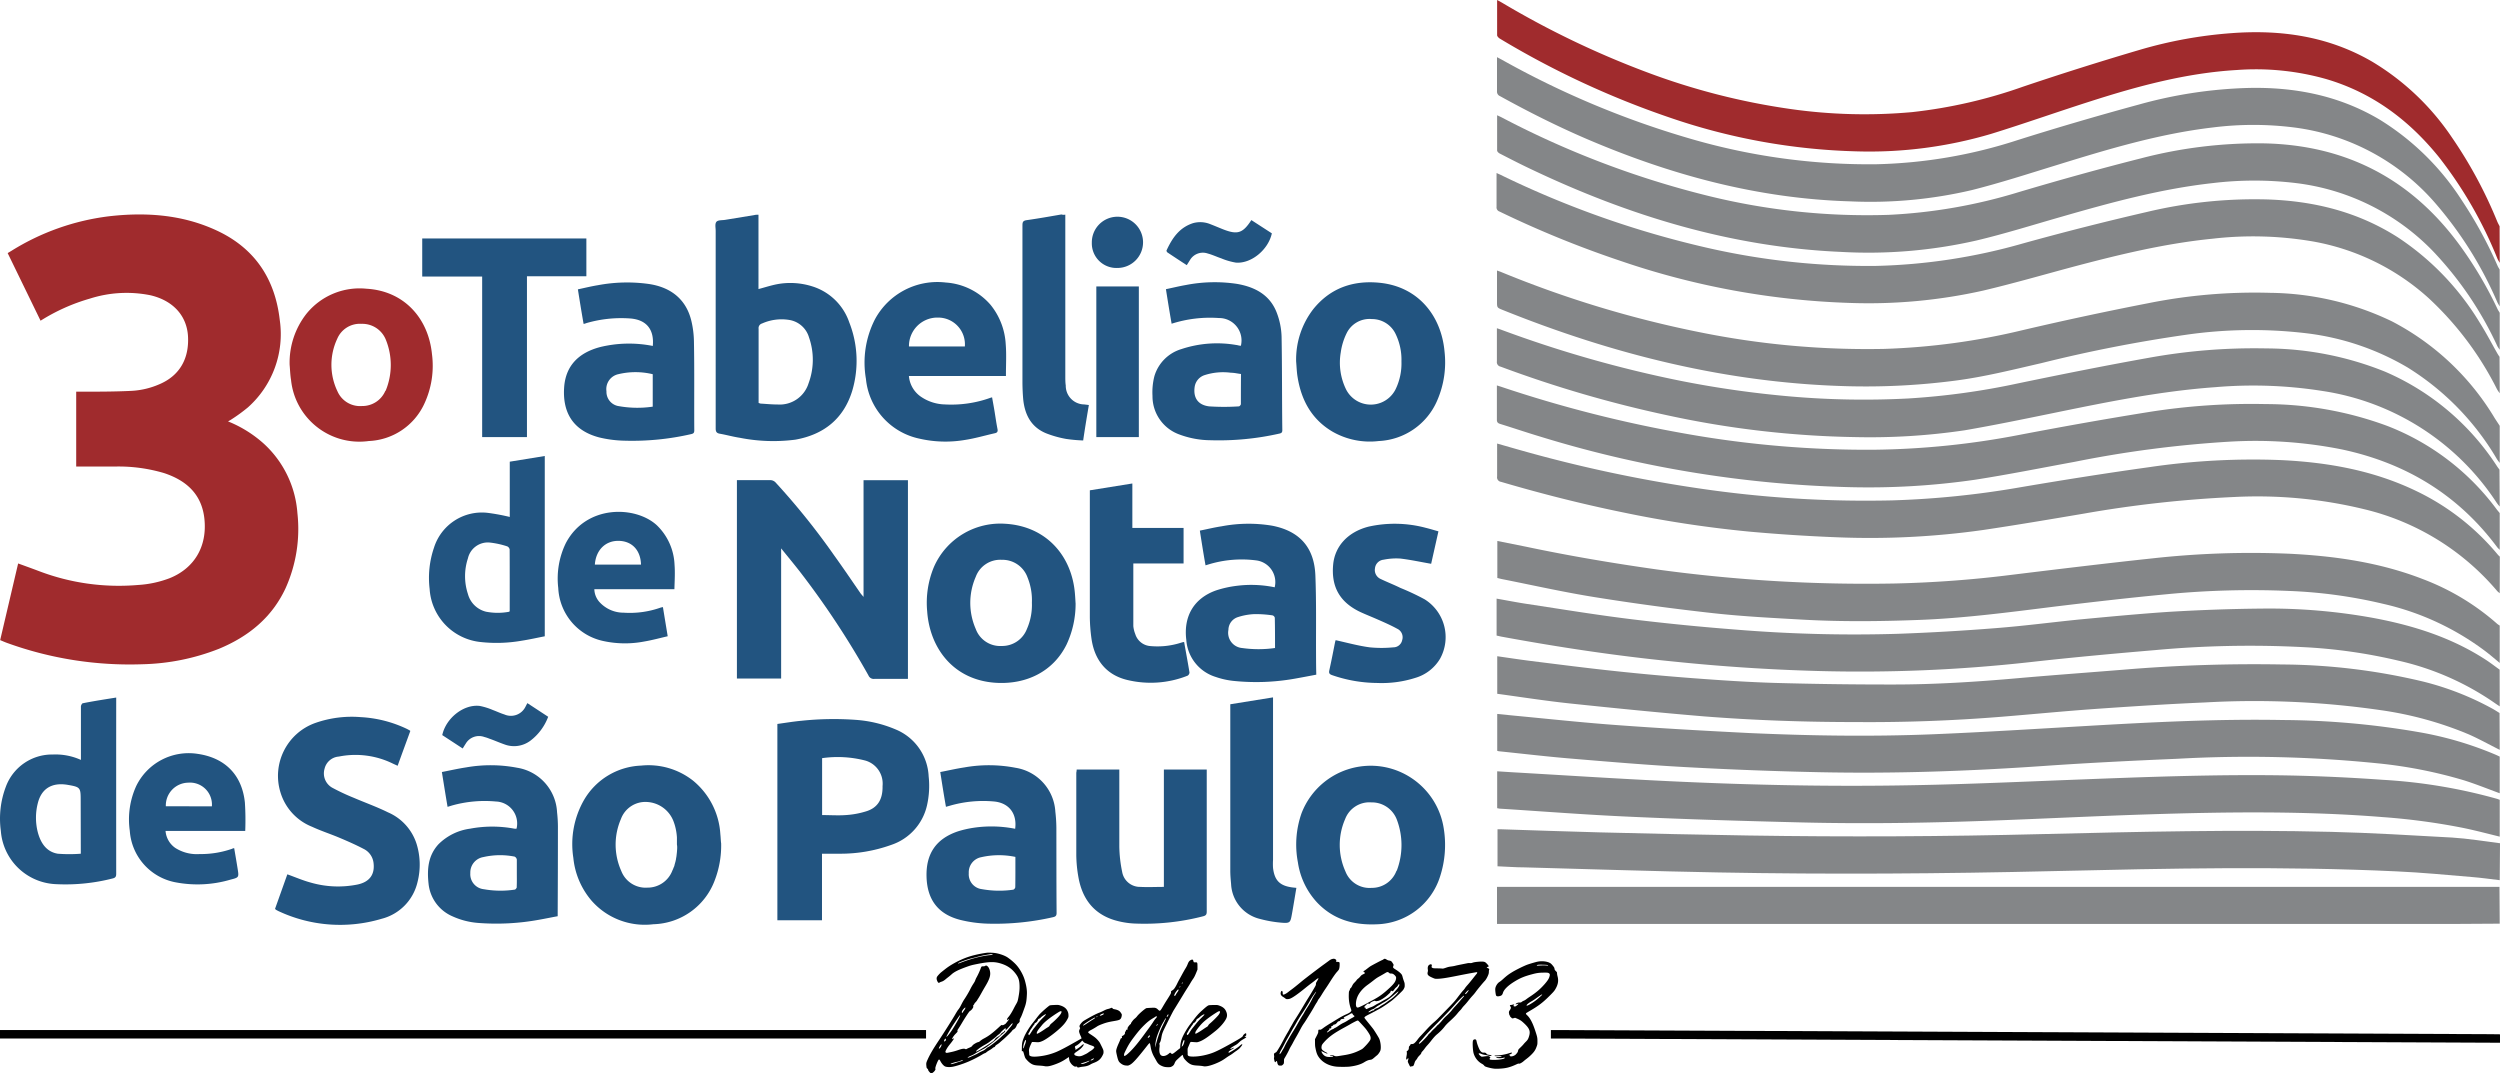
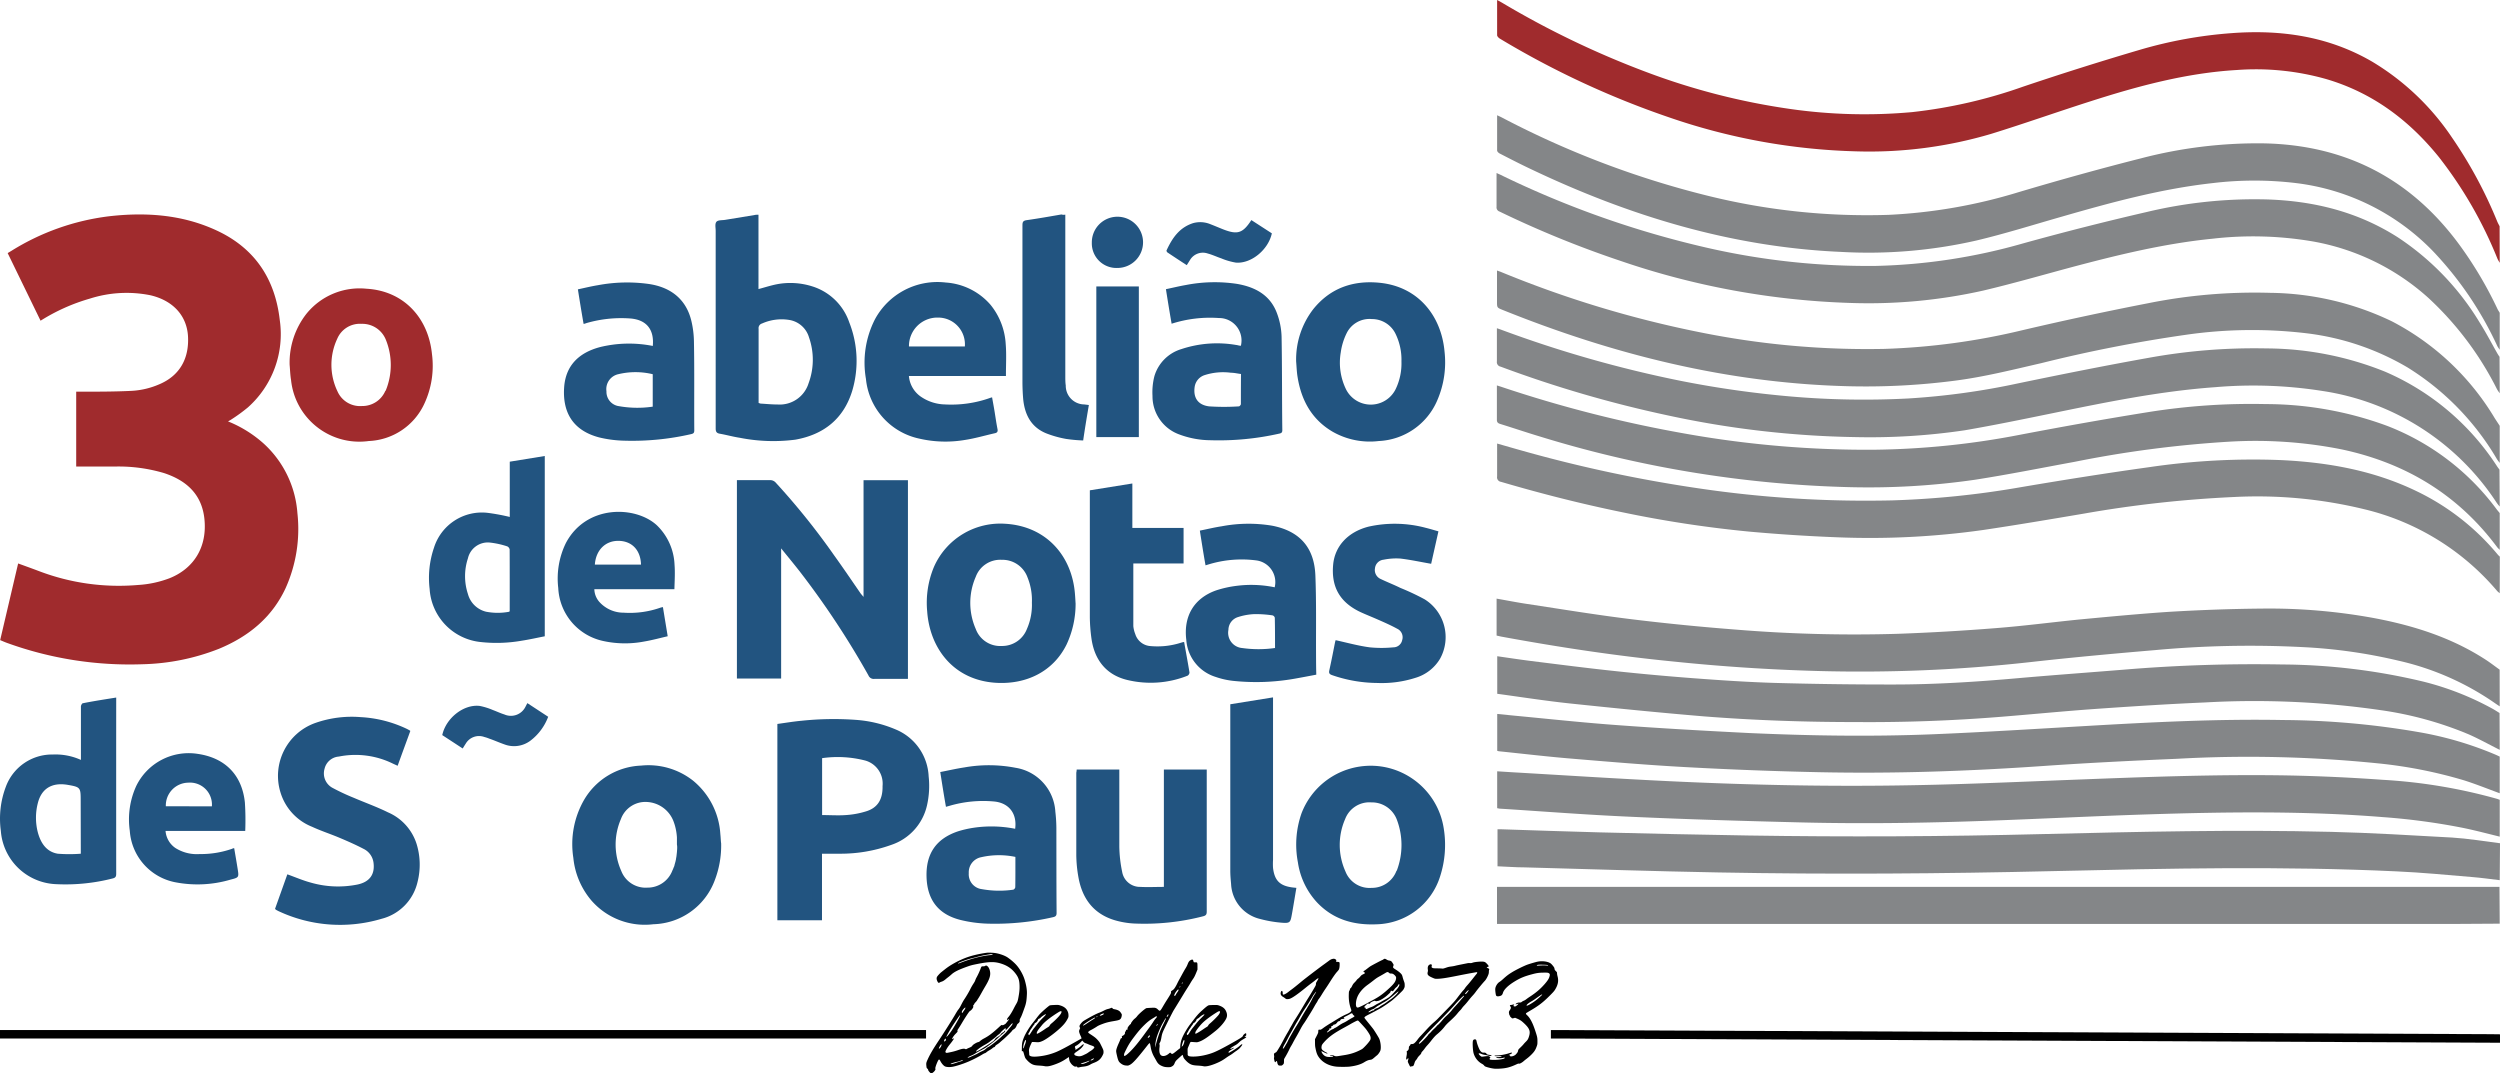
<svg xmlns="http://www.w3.org/2000/svg" viewBox="0 0 11811 5071.31">
  <defs>
    <style>
      .a {
        fill: #848688;
      }

      .b {
        fill: #a02b2d;
      }

      .c {
        fill: #225480;
      }
    </style>
  </defs>
  <g>
    <g>
      <path d="M4664.5,4500.91c-19.1,2.1-51.8,8.6-74.1,14.9-34.8,9.8-73.5,27.7-105.9,48.9-9.7,6.4-15.5,10.8-37.5,28.4-7.2,5.7-18.9,18.7-20.6,22.8-2.2,5.1-1.7,11.5,1.2,18,4.4,9.8,6.9,11.3,12.3,7.5,1.4-1.1,5.2-2.6,8.2-3.5,6.3-1.9,12.2-5.4,19.2-11.4,2.7-2.3,8.5-7,13-10.4s11.3-9.1,15.3-12.8c13.1-11.9,32.6-21.6,71.3-35.6,19.4-6.9,24.5-8.3,50.6-13.5,57.3-11.4,82.6-11.6,114.6-.9,28.5,9.4,48.9,23.9,66.3,47,13.2,17.5,17.5,30.5,18.3,55.5.6,18.3-.8,33-5.8,59-3.2,16.3-3.5,17.3-12.3,32.5-2.1,3.6-6.7,12.3-10.3,19.4-7,13.9-16.9,29.9-22.5,36.2-4.8,5.5-7.4,9.5-8.2,12.6-.9,3.7.5,4.2,4.4,1.3s5.7-2.3,3.4,1.3c-1.5,2.3-9.8,12.8-14.4,18.2-.8,1-4.3,3.2-7.7,4.9-5.4,2.7-6.6,2.9-8.3,1.9-2.6-1.7-4.4-.6-15.7,9.9-30.8,28.4-48.3,41.6-71.1,53.4-5.9,3.1-13,7.7-16.4,10.8-4.4,4-7,5.6-10.4,6.2-6.9,1.3-24.1,11.5-27,16-2.9,4.7-6.2,6.9-14.9,10.4a106.23,106.23,0,0,0-11.4,5.2c-4.2,2.5-4.4,2.5-8.1.8-5.8-2.6-14.7-1.2-33,5.1-15,5.2-26.2,8.2-45.8,12-8.5,1.7-9.6,1.7-12,.3-2.1-1.2-2.7-2.2-2.6-4.5.2-4.8,9.9-21.3,19-32.4,14.4-17.6,22.4-29.3,21-30.7-.3-.3-1.7.4-3.2,1.6-3.6,2.8-5.7,2.8-4.8-.2,1.7-5.6,8.3-15,16.6-23.4,8.7-8.9,9-9.4,8.4-12.8a7.15,7.15,0,0,1,1.2-6.2c5.9-8.8,12.1-18.6,20.8-33.3,5.3-9.1,15.2-24.8,21.9-35,10-15.2,12.9-18.9,16.3-20.8,4.6-2.6,9.9-8.6,13.1-14.9,1.7-3.5,1.9-4.6,1-6.7s-.8-2.9,2-6.1c1.7-2,3.1-4.3,3.1-5.1s2.6-4.3,5.9-7.7,6.4-7.3,7.1-8.7,3.6-6.1,6.5-10.5,9.2-15.2,14-24,13-23,18.1-31.6c17.2-28.7,23.7-45.5,23.6-60.9-.1-14.6-6.1-29.8-13.8-35.1-5-3.4-5.9-3.5-10.2-.9-2.4,1.5-5,2-9.7,2-7.6,0-7.8.2-12.3,12.5a340.94,340.94,0,0,1-18.4,39.6,77,77,0,0,0-5.7,12.2c-2.5,7.1-3.1,8.2-10.9,20.2a254.39,254.39,0,0,0-13.5,24c-6.5,13.2-19.8,35.6-29,49-2.3,3.3-7.4,12.4-11.4,20.2-8.3,16.3-10.8,20.5-16.7,27.7-2.3,2.9-8.7,13.1-14.1,22.7-10.4,18.4-52.8,85.5-76.1,120.4-26.3,39.3-42,65.9-52.6,89-8.5,18.6-8.7,19.8-6.9,35.7.6,6.1,1.1,7.1,4.4,10.2,2.5,2.3,3.7,4.2,3.7,6.1,0,3.7,11.3,16.5,14.7,16.5s12.6-7.1,16.1-12.2c3.8-5.5,4.7-8.5,3.2-10.3-2.6-3.1,12.3-41.3,16.7-42.9,2.2-.9,4,1,6.9,6.7,6,11.6,14.5,21.7,21.8,25.4,6.7,3.4,22.1,4.2,35.6,1.9,16.6-2.9,49-13.3,74-23.9,21.3-8.9,52-24.7,68.1-34.9,4.2-2.6,9.1-5.1,11-5.5s5-2.2,7.1-4.2,8-6.1,13.4-9.1,12.3-7.6,15.2-10.2,6.6-4.8,8-5c2-.2,3.3-1.4,4.7-4.2s4-5.2,9-8.2a112.87,112.87,0,0,0,13.5-10.1c3.6-3.3,10.1-9,14.5-12.7,14.1-12,40.3-37.6,42.7-41.7a19.36,19.36,0,0,1,7.3-6.8,32.92,32.92,0,0,0,7.9-6.2c3-3.6,7-11.1,7.9-15,.4-1.5,2.7-4.3,5.1-6.3,6.5-5.3,9-9.8,8.2-14.7-.6-3.5,0-5.1,4.3-13.2,4.6-8.8,6.5-13.4,19.4-49.7,6.8-19.1,8.9-31.7,10.2-61.2.9-18.4-2.1-38.4-9.6-65-7.7-27.2-25-57.6-43.9-77.2a265.9,265.9,0,0,0-37.6-31.5c-13.1-8.8-35.9-17.1-56.9-20.6C4694.3,4501.21,4671.7,4500.21,4664.5,4500.91Zm25.4,8c1.4,1.4-2.7,2.6-11.5,3.3-38.2,3.5-89.4,16.5-137.6,35.1-12.8,5-15.9,5.6-14.4,3.2,1.9-3.1,46-18.9,64.6-23.2,5.2-1.2,18.3-4.6,29-7.5,11.6-3.2,27.2-6.6,38.5-8.4,10.5-1.7,20.1-3.2,21.5-3.5C4682.6,4507.51,4689.2,4508.11,4689.9,4508.91Zm-129.8,255.6a41.26,41.26,0,0,1-5.4,9,95.87,95.87,0,0,0-5.9,8.8c-2.3,4.1-4.8,4-4.8-.3,0-4.5,4.8-12.3,11.1-18.2C4560.6,4758.71,4562,4758.91,4560.1,4764.51Zm-24.1,33.3c0,4.4-24.9,48.6-39.7,70.7-11.1,16.4-23.4,31.1-24.9,29.6s20.9-40.3,38.9-66.8C4533.7,4796.71,4536,4793.71,4536,4797.81Zm248,38c0,3.1-4,9.2-12.2,18.5-4.6,5.2-11.1,13.1-14.5,17.5a103.53,103.53,0,0,1-12,13c-3.2,2.8-10.3,9.3-15.8,14.6-15.9,15.1-55.7,46.2-60.9,47.5-1.6.4-6.2,3.7-10.1,7.4-6,5.5-9.2,7.5-18.6,11.7a137.67,137.67,0,0,0-17.5,9,168.75,168.75,0,0,1-18,9.3c-6.6,2.9-15.2,6.8-19.1,8.7a52.93,52.93,0,0,1-11,3.9l-3.8.5,3.5-3a29.06,29.06,0,0,1,8-4.7c7.6-2.8,18.8-8.1,23.4-11.3s20.8-12.2,36.6-20.4c13.8-7.1,14.4-7.5,38.4-25.6,13.2-10,27.3-21.7,35.7-29.7,7.6-7.3,17.4-16,21.8-19.4,8.4-6.5,11.1-9.6,11.1-13,0-3.1-1.7-2.4-4.6,1.9a15.09,15.09,0,0,1-5.6,5.2,25.57,25.57,0,0,0-11.4,10.1c-1.5,2.4-5.3,5.7-9.7,8.5-4,2.5-8.7,5.5-10.5,6.7s-4.8,4.4-6.8,7.3a42.89,42.89,0,0,1-7.7,8.6c-7.5,6.1-51.9,34.9-63.2,41-17.1,9.3-16.5,9.1-17.8,7.8-2.8-2.8,20.2-20.1,43-32.4a183.57,183.57,0,0,0,19-12c25.4-19.3,29.2-22.4,38.9-31.5,2.5-2.3,5-4.2,5.6-4.2,1.1,0,10.8-10,10.8-11.1s19.8-18.9,21-18.9c.6,0,1,1.8,1,4,0,7.9,2.2,6.1,23.2-18.7,3.9-4.7,7.8-8.2,9.1-8.3C4783.7,4834.31,4784,4835,4784,4835.81Zm-315,76.6c0,1.8-1,3.6-3.1,5.3-3.4,2.9-5.9,3.4-5.9,1.1s2.8-8.6,4.8-10.8c1.5-1.7,1.7-1.7,2.9-.1A9.15,9.15,0,0,1,4469,4912.41Zm-20.8,24.5c-.8,6.8-9.3,18.7-12.1,17-1.4-.9.1-4.7,5.6-13.4C4446.3,4933.11,4448.8,4931.71,4448.2,4936.91Zm100.8,72.4c0,1.5-3.8,3.2-14,6.1-5.2,1.5-14.9,4.6-21.5,6.9-13,4.5-23.1,6.3-22.3,4,.6-1.8,21.8-8.8,29-9.6a80.64,80.64,0,0,0,15.6-4.5C4545.7,5008.31,4549,5007.51,4549,5009.31Z" />
-       <path d="M6295.3,4530.31c-5.2,1.1-10.6,3.8-16.9,8.7-2.7,2-12.4,9.1-21.6,15.8-29.1,21-92.7,69.6-108.2,82.5-20.2,16.9-40.1,32.8-48.3,38.6-3.7,2.7-9.3,6.9-12.3,9.3-7.7,6.2-15.4,11-20.6,12.8-6.1,2.1-7.4.8-7.4-6.7,0-10.9-5.9-13.5-8.8-3.9s.8,16.9,11.4,22.9a88.09,88.09,0,0,1,9.5,6.6c3.7,3.1,4.7,3.4,10.5,3.4a35.26,35.26,0,0,0,11.8-2.1c12.9-4.8,37.3-21.9,73.6-51.5,7.5-6.2,20.3-16.2,28.6-22.3s17-12.9,19.5-15.1c5.6-4.8,11.8-8.5,12.6-7.6s-2.1,6.6-7.7,15.5c-3.3,5.3-4,7.4-4,11.4s-.8,6.5-3.7,11.6c-6.2,11.3-22.2,37.9-32.1,53.6-5.2,8.2-14.5,23.5-20.7,34-15.1,25.7-31.6,52.6-40.7,66.5-4.1,6.3-9,14.4-10.9,18s-6.4,11.6-10.1,17.9-6.8,11.8-6.8,12.3-3.9,7.2-8.6,15.1-13.5,23.4-19.4,34.7c-12,22.8-14.2,26.8-25.6,45.5-7.1,11.6-8.5,13.2-12.5,15.1-7.2,3.5-8,5.4-6.5,15.4.5,3.4.4,6.5-.3,8.2-.7,2-.6,4.2.4,8.3a49.36,49.36,0,0,1,1.5,7.4,8,8,0,0,0,2,4.2l2,2.4,3-3.5c2.9-3.4,3.1-3.4,4.5-1.6a8.23,8.23,0,0,1,1.5,4.1c0,4.5,3.1,12.4,5.7,14.4,2,1.7,4,2.1,9.5,2.1,6.8,0,7-.1,11.6-4.4,5.1-4.8,5.3-5.8,5.3-21.2,0-4.5.7-6.3,5.1-13.5,6.5-10.7,16-28.4,20-37.4a151.94,151.94,0,0,1,8.3-15.6c2.9-4.7,7.1-12.2,9.3-16.6s9.3-17.2,15.8-28.4,15.3-27.4,19.7-35.9a239,239,0,0,1,14.2-24c3.5-4.7,9.3-13.5,13-19.5s11.8-19.1,18-29,14.8-24.3,19-32,9.3-16.2,11.3-19a67.38,67.38,0,0,0,5.9-10.5,41.07,41.07,0,0,1,5.8-9c1.8-1.9,7.7-10.7,13-19.5s13.9-22.1,19-29.5,14-21.2,19.9-30.5c14.6-23.2,26.2-39.7,33.4-47.5,3.2-3.6,6.7-7.8,7.7-9.3,2.8-4.4,4.5-13.4,4.5-24.4,0-9.4-.2-10.3-2.2-11.7-1.4-1-4.4-1.6-8.1-1.6-6.4,0-7.4-1-5.8-5.3.9-2.3.7-3.1-1-4.8-2.4-2.4-8-4.9-10.6-4.8C6300.3,4529.51,6297.6,4529.91,6295.3,4530.31Zm-77.3,155.5c0,1.4-3.2,7.1-8.4,15a234.13,234.13,0,0,0-12.7,23.3,384.68,384.68,0,0,1-19.3,33.5c-6.8,10.6-13.8,22.1-15.6,25.7a111.57,111.57,0,0,1-6,10.5c-4.3,6.3-16.7,27.3-27.5,46.5-5.4,9.6-13.9,24-19,32s-12.1,19.7-15.7,26-9.7,17.1-13.6,24-8.9,16.4-11.1,21.3a119.61,119.61,0,0,1-6.9,13c-1.6,2.3-4.3,6.9-6.1,10.3-3.4,6.5-8.7,13.4-10.2,13.4-2.4,0,1.6-11.5,7.3-20.6,3.2-5.1,9.7-17.1,17.3-31.9,3.3-6.6,7.8-14.9,9.9-18.5,6.3-10.7,12.5-21.8,19.1-34,3.4-6.3,9.3-16.7,13.2-23s8.9-15.1,11.3-19.5c6.7-12.2,19.3-32.7,28.5-46,9.3-13.6,30.6-48.1,36.7-59.4C6197.9,4711.41,6218,4682.31,6218,4685.81Z" />
+       <path d="M6295.3,4530.31c-5.2,1.1-10.6,3.8-16.9,8.7-2.7,2-12.4,9.1-21.6,15.8-29.1,21-92.7,69.6-108.2,82.5-20.2,16.9-40.1,32.8-48.3,38.6-3.7,2.7-9.3,6.9-12.3,9.3-7.7,6.2-15.4,11-20.6,12.8-6.1,2.1-7.4.8-7.4-6.7,0-10.9-5.9-13.5-8.8-3.9s.8,16.9,11.4,22.9a88.09,88.09,0,0,1,9.5,6.6c3.7,3.1,4.7,3.4,10.5,3.4a35.26,35.26,0,0,0,11.8-2.1c12.9-4.8,37.3-21.9,73.6-51.5,7.5-6.2,20.3-16.2,28.6-22.3s17-12.9,19.5-15.1c5.6-4.8,11.8-8.5,12.6-7.6s-2.1,6.6-7.7,15.5c-3.3,5.3-4,7.4-4,11.4s-.8,6.5-3.7,11.6c-6.2,11.3-22.2,37.9-32.1,53.6-5.2,8.2-14.5,23.5-20.7,34-15.1,25.7-31.6,52.6-40.7,66.5-4.1,6.3-9,14.4-10.9,18s-6.4,11.6-10.1,17.9-6.8,11.8-6.8,12.3-3.9,7.2-8.6,15.1-13.5,23.4-19.4,34.7c-12,22.8-14.2,26.8-25.6,45.5-7.1,11.6-8.5,13.2-12.5,15.1-7.2,3.5-8,5.4-6.5,15.4.5,3.4.4,6.5-.3,8.2-.7,2-.6,4.2.4,8.3a49.36,49.36,0,0,1,1.5,7.4,8,8,0,0,0,2,4.2l2,2.4,3-3.5c2.9-3.4,3.1-3.4,4.5-1.6a8.23,8.23,0,0,1,1.5,4.1c0,4.5,3.1,12.4,5.7,14.4,2,1.7,4,2.1,9.5,2.1,6.8,0,7-.1,11.6-4.4,5.1-4.8,5.3-5.8,5.3-21.2,0-4.5.7-6.3,5.1-13.5,6.5-10.7,16-28.4,20-37.4a151.94,151.94,0,0,1,8.3-15.6c2.9-4.7,7.1-12.2,9.3-16.6s9.3-17.2,15.8-28.4,15.3-27.4,19.7-35.9a239,239,0,0,1,14.2-24c3.5-4.7,9.3-13.5,13-19.5s11.8-19.1,18-29,14.8-24.3,19-32,9.3-16.2,11.3-19a67.38,67.38,0,0,0,5.9-10.5,41.07,41.07,0,0,1,5.8-9c1.8-1.9,7.7-10.7,13-19.5s13.9-22.1,19-29.5,14-21.2,19.9-30.5c14.6-23.2,26.2-39.7,33.4-47.5,3.2-3.6,6.7-7.8,7.7-9.3,2.8-4.4,4.5-13.4,4.5-24.4,0-9.4-.2-10.3-2.2-11.7-1.4-1-4.4-1.6-8.1-1.6-6.4,0-7.4-1-5.8-5.3.9-2.3.7-3.1-1-4.8-2.4-2.4-8-4.9-10.6-4.8C6300.3,4529.51,6297.6,4529.91,6295.3,4530.31Zm-77.3,155.5c0,1.4-3.2,7.1-8.4,15a234.13,234.13,0,0,0-12.7,23.3,384.68,384.68,0,0,1-19.3,33.5a111.57,111.57,0,0,1-6,10.5c-4.3,6.3-16.7,27.3-27.5,46.5-5.4,9.6-13.9,24-19,32s-12.1,19.7-15.7,26-9.7,17.1-13.6,24-8.9,16.4-11.1,21.3a119.61,119.61,0,0,1-6.9,13c-1.6,2.3-4.3,6.9-6.1,10.3-3.4,6.5-8.7,13.4-10.2,13.4-2.4,0,1.6-11.5,7.3-20.6,3.2-5.1,9.7-17.1,17.3-31.9,3.3-6.6,7.8-14.9,9.9-18.5,6.3-10.7,12.5-21.8,19.1-34,3.4-6.3,9.3-16.7,13.2-23s8.9-15.1,11.3-19.5c6.7-12.2,19.3-32.7,28.5-46,9.3-13.6,30.6-48.1,36.7-59.4C6197.9,4711.41,6218,4682.31,6218,4685.81Z" />
      <path d="M6536.4,4532.11a28.46,28.46,0,0,1-6.5,3.7c-3.8,1.1-49.8,25.4-56.4,29.8-3.3,2.2-10.1,7.3-15,11.2s-10.5,8-12.3,8.9c-6.1,3.2-6.1,6.2.2,8.5,4.4,1.7,2.9,4.2-4.8,7.9-8.6,4.1-10.4,5.5-16,12.4a59,59,0,0,1-9.6,9.2c-2.8,2-5.9,5.1-6.8,6.8s-5.1,6.5-9.3,10.7c-6.2,6.2-8.4,9.3-11.9,16.6-3,6.3-5.2,9.6-7.4,11.1s-3,2.7-2.8,4.3c.1,1.2-1,4.3-2.5,6.8-2.5,4.4-2.7,5.4-3.1,20.7-.6,23.3,2.8,45.6,9.9,64.8,3.5,9.7,3.3,10.6-3.9,16.8-3.3,2.9-9.3,6.1-18.7,10.1-12.2,5.3-26.2,12.8-43.5,23.5-3,1.9-15.8,9.6-28.3,17.2s-27.9,17.5-34,22.1c-12.8,9.5-14.2,10.2-19.1,9.4-5.3-.8-6.6.8-6.6,8.3,0,5.9-.5,7.3-7.7,21.5l-7.8,15.1.1,16.2c.1,13.4.5,18.3,2.8,29.1,4.3,20.9,8.1,30.3,17,42.2,17.7,23.5,47.1,38.8,81,42.2,13.7,1.4,49.1,1.4,61.1.1,29.9-3.4,53.8-10.4,70.1-20.5,11.3-7.1,19.7-10.6,27.4-11.6,8.8-1.1,10.5-2,21.5-11.4,5-4.3,10.5-8.9,12.3-10.3,4.9-3.7,12.8-14.9,15.4-21.7,4.8-12.5,1.5-43.3-6.2-58.6-3.9-7.6-21.4-35.8-27.2-43.8-2.3-3.1-11.6-14.8-20.8-26.1-21.5-26.5-21.3-26.3-20.5-28.9.9-2.8,6.6-6.6,21-13.8,16.9-8.5,51.7-27.2,60-32.3,13.3-8.1,39-25.9,49.7-34.4,5.9-4.7,20-17.4,31.3-28.2,18.8-18,20.9-20.3,24.3-27.2,3.5-7.2,3.7-8.1,3.6-16.6-.1-7.9-.6-10.4-3.9-19.1-2-5.5-4.4-12.7-5.2-16-3-12.3-4.3-14.8-11.2-21.5-5.7-5.6-15.4-12.6-28.2-20.5a20.43,20.43,0,0,1-5.3-4.8c-1.8-2.5-1.9-3.1-.7-6,2.5-6.1,2.5-8.5-.1-12.5-1.4-2-3.5-5.3-4.7-7.2-3.4-5.2-6.5-7-13.8-8.2a28.38,28.38,0,0,1-11.7-4.3C6544,4528.91,6541.2,4528.61,6536.4,4532.11Zm25.7,63.7c3.3,3,4.6,3.5,8.7,3.5,8,0,11.8,1.7,18.2,7.9,6.7,6.6,7.9,10.1,6.1,18.8-2.3,11.8-10.3,22.8-29.4,40.5-31.1,28.9-48.8,41.8-80.3,58.6-9.5,5-19.6,10.6-22.5,12.3-11.9,7-39.7,20.7-44.7,21.9-4.5,1-5.6,1-7.7-.4-6.3-4.1-6.1-25.2.5-44.1,7.8-22.4,26-44.7,51.5-62.9,6.1-4.4,16.9-12.5,24-18.1,16.5-12.9,19.1-14.6,35.5-23.7,7.4-4.2,17.3-9.8,21.9-12.7C6554.1,4591.21,6556.8,4591,6562.1,4595.81Zm48.9,58.5c-2.3,8.1-7.2,14.8-26.3,35.8-14.7,16.2-22.2,22.2-38.4,30.8-7,3.7-16.4,9-20.8,11.7a160.88,160.88,0,0,1-14.5,8.1,121.5,121.5,0,0,0-13.1,7.2c-8.8,5.6-13.3,7.8-20.5,10.3a145.78,145.78,0,0,0-14.4,6c-9,4.4-10.6,4.3-11.2-.6-.2-1.9-1.1-2.9-3.3-3.6-1.6-.5-3.1-1.1-3.3-1.2-1.1-.9,3.2-6.2,9.3-11.5l7-6.1,5.8.6c4.7.5,5.7.3,5.7-.9,0-3.1,4.7-6.8,13-10,8-3.2,8.6-3.3,11.4-1.9a10,10,0,0,0,5.5,1c1.4-.3,5.1-1,8.1-1.5,8.7-1.6,29.3-14,41.9-25.4,14.2-12.6,16.1-14.7,16.8-17.9.8-4.3,2.8-5.5,5.8-3.5,2.2,1.5,2.8,1.5,5.3.2,1.5-.8,4.4-4.1,6.5-7.3a47.69,47.69,0,0,1,9.3-10.2,28.75,28.75,0,0,0,7.9-9.1c2.6-5,4.2-6.3,6.2-4.8C6611.4,4651.11,6611.6,4652.41,6611,4654.31Zm-8,36.5c-7.6,9.8-22.2,23.5-32.5,30.3-5.5,3.6-13.6,9.3-18,12.7-7.4,5.7-13.1,9.4-24.5,15.8a102.45,102.45,0,0,0-10.4,7.1c-3.3,2.5-7.8,5.1-9.9,5.7-7.5,2-14.5,5.6-15.2,7.9s-4.1,4-7.6,4c-1.1,0-5,1.8-8.6,4-6.6,3.9-11.9,5.3-11.1,2.7.7-1.8,14.9-11.7,17.8-12.3,5.2-1.2,7.9-2.7,15.6-9a110.89,110.89,0,0,1,14.9-10,129.09,129.09,0,0,0,12.5-7.4c3-2,9.8-6,15.1-8.8,10.1-5.4,25.5-16.8,44.7-33.1s20.6-17.3,21-16.2C6607,4684.91,6605.3,4687.81,6603,4690.81Zm-214.4,97.3a10.35,10.35,0,0,1,2.2,3.7,15.4,15.4,0,0,0,4.7,5.3c6,3.8,4.9,5.3-9,12.7-4.9,2.6-13.8,7.9-19.8,11.7a154.58,154.58,0,0,1-19.7,10.9c-5.5,2.4-14.2,7.6-22.3,13.2-7.3,5.2-14.6,9.7-16.2,10.1a14.43,14.43,0,0,0-5.5,3.1,22.27,22.27,0,0,1-6.5,3.5c-4.8,1.5-8.9,3.8-17.7,10.2-11.1,7.9-13.4,6.1-3.8-3,5.6-5.4,7.3-8.2,5-8.2a1.08,1.08,0,0,1-1-1c0-.6,1.3-1,3-1,6.2,0,9.9-3.7,6.9-6.7-1.6-1.6-.4-3,4.5-5.2,2.5-1.1,4.7-2.8,5.1-4a3.74,3.74,0,0,1,2.8-2.5c1.2-.3,3.4-.7,4.9-1,3.5-.8,8.1-4.8,11.9-10.2,1.7-2.5,3.8-4.4,4.8-4.4,4,0,7.9-2.2,9.2-5.1,1.7-4.2,4.5-5.8,11.6-6.5,6-.7,9.8-2.1,7.8-3a20.31,20.31,0,0,1-2.4-1.3c-2.5-1.6.3-3.8,12.3-9.6,6.1-2.9,13.6-7,16.6-8.9C6383.3,4787.41,6386.4,4786.61,6388.6,4788.11Zm28.3,34.1c2.1,1.2,28.1,29.3,35.2,38.1s17.4,24.6,20.4,31.2c3.3,7.4,3.9,14.1,1.8,20s-14.5,21.1-27.8,34.4c-9.8,9.8-10.5,10.3-25.6,17.6-21.7,10.6-43.6,17.2-69.9,21.3-5.8.9-14.8,2.3-20,3.2-17.8,3-21.6,2.9-29-.6-5.1-2.4-7.8-3.1-12.7-3.1-6.3,0-8.3,1.2-4,2.4a28,28,0,0,0,5.5.6c4,0,7.2,1.6,7.2,3.5,0,1.7-5.7,2.6-17.1,2.8-14.7.2-24-4.1-32.1-14.8-3.9-5.2-6.5-11.1-5.3-12.3.3-.4,3.7,1,7.5,3.1,8.6,4.7,19.7,8.9,20.5,7.8.5-1-4.1-5.1-5.7-5.1-1.4,0-12.7-7.2-16.9-10.8-4.7-4.1-6.3-8.8-5.5-15.9.9-8,2.6-11.1,10.7-20.4,23.3-26.3,46.7-43.4,96-70.2,9.7-5.3,23.2-12.8,30-16.8,13.7-8,31.5-16.9,33.6-16.9A8.66,8.66,0,0,1,6416.9,4822.21Z" />
      <path d="M5626.5,4535.31c-7.2,3.4-10.9,8-15,18.5-3.6,9.2-5.7,13.3-12.2,23.8-3,4.9-9.6,16.6-14.7,26s-11.7,21.5-14.6,26.7-7.2,13.7-9.6,18.8c-4.3,9-10.6,19.3-14.8,24.1a56.94,56.94,0,0,1-8,6.3c-5.3,3.6-5.8,4.3-5.2,6.9,1,5.3-.5,8.2-22.2,42.1-4.5,7.1-11.8,19.2-16.3,27-8.9,15.6-12.2,19.8-15.4,19.8-1.2,0-4.2-2.1-6.9-4.9-7.2-7.3-12.5-9.6-21.6-9.5-9.6.1-30.8,1.4-33.7,2-6,1.2-37.6,28.6-44.3,38.4a59.66,59.66,0,0,1-10.3,10.5,58.93,58.93,0,0,0-10.3,10.3c-2.2,2.9-4.9,6.7-6.1,8.4a11.5,11.5,0,0,0-2.3,5.4c0,1.4-.6,2.4-1.4,2.4-1.9,0-11.3,11.2-13.6,16.2-1.4,3.1-1.6,4.7-.8,6.1,1.2,2.4.2,3.4-3.7,3.9-2.4.2-3.1.9-4,3.9a15.61,15.61,0,0,1-3,5.9,7,7,0,0,0-1.6,5.6c.4,4.6-3.3,9.4-10,13l-5.1,2.8.7,4.1c.6,4.1.5,4.2-2.7,5.1-2.8.8-3.5,1.7-4.9,5.9-.9,2.8-4.1,10.5-7.2,17.2-7.1,15.5-11.5,28-12.3,34.8-.5,4.2.1,8.7,2.5,19.7,6.5,28.6,8.9,33.7,19.8,41.9,8.4,6.4,15.9,9.2,26.1,9.7,8.1.4,8.7.3,16-3.3,14.1-7,34.1-29.2,85.1-94.4,3.5-4.4,7-8.1,7.7-8.1,2.2,0,3.1,3.1,5.9,19.5a141.26,141.26,0,0,0,17.2,47.1c2.5,4.4,6.8,11.9,9.5,16.9,6.3,11.6,12.2,17.6,22.3,22.6,11.6,5.6,18.9,7.3,32.5,7.4,10.5,0,12-.2,17-2.7,7.5-3.7,11.4-8,14.4-16.1a47.42,47.42,0,0,1,6.2-11.2c3.2-4,29.4-27.6,31.2-28.3.5-.1,1.4,2.1,2.1,5a67.74,67.74,0,0,0,3.1,8.8c2.8,5.5,14.1,17.7,21.7,23.4,13.1,9.9,21.1,12.3,45.3,13.6,9.1.5,20.1,1.6,24.5,2.6,7,1.4,9.2,1.5,17.5.4,20.1-2.5,56.7-16.9,78.3-30.7,3.9-2.5,10.9-7.2,15.3-10.4s11.5-7.7,15.5-10a168.06,168.06,0,0,0,15.5-10.4c4.4-3.4,11.6-8.6,16-11.5a148.94,148.94,0,0,0,12.8-9.9c6.2-5.9,14.6-16.8,14.6-19.2,0-3.9-3.6-2-13.7,7-6.4,5.8-28,20-39.3,25.9a64.25,64.25,0,0,0-7.4,4.3c-1.8,1.7-4.6,1-4.6-1.1,0-3,5.7-8,15.3-13.3,4.7-2.7,9.1-5.5,9.8-6.3,1.9-2.3-2.3-1.7-7.9,1.1-5.3,2.7-7.7,3.1-8.7,1.6-.8-1.5,9.5-8.8,21.5-15.2a70.48,70.48,0,0,0,19-13.9c6.5-6.4,11.5-10.1,21.5-15.9,14.2-8.3,16.6-11.1,9.6-11.1-2.3,0-4.1-.4-4.1-.8s1.7-1.8,3.9-3c3.7-2.1,3.9-2.4,3.9-7.3,0-6-1.4-6.9-6-4.1-4.7,3-8.8,7.5-9.7,10.8-.9,3.6-8.4,8.9-31.6,22.3q-72.9,42-105.5,55.4c-29,11.9-66.9,19.8-96,20.1-22.3.2-28.6-2.6-28-12.1.1-2.7.1-5.7,0-6.8s-.3-5.8-.3-10.5c-.1-7.3.3-9.5,2.7-15,1.6-3.6,4.3-10,6.1-14.2,4.6-11.1,4.6-11.1,13-10.4,24.4,1.9,23.2,2,33.7-1.7,17.9-6.3,39.9-20.9,77.7-51.5,20.9-17,40-39.1,48.8-56.4,6.1-11.9,5.7-23.8-1.3-37.7-5.9-11.8-15.8-19.4-32.9-25.2-6.5-2.2-8.2-2.4-25.5-2.1-10.2.1-20.2.7-22.2,1.3-4.9,1.3-12.5,7.1-31.4,24.2-16.4,14.8-23.5,22.7-39.3,43.2-5,6.6-12.6,16.5-16.9,22-15,19.3-34,52.4-40.1,69.8-4.1,11.8-7.1,26.9-7.1,35.9,0,6.2-.3,7.5-2,8.6-1.1.7-7.8,5.9-14.9,11.7-19.8,16-21.6,16.7-26.6,11.5-1.6-1.6-3.4-3-4.2-3s-3.5,2-6.3,4.5c-14.6,12.9-32.6,15.1-39.8,4.8-4.6-6.6-6.1-18.9-4.2-34.1.9-7.8.9-10.9,0-13.6-1-3-.9-4.1.6-6.8l3.5-7c1-2,2.8-8.8,4-15,4.7-26.1,4.1-24.5,29.8-76.5,13.3-26.7,26-51.6,28.3-55.2,5-8,29.8-48.5,45.3-74.1,6.1-10.2,13.9-22.8,17.3-28,11.4-17.8,13.5-21.2,18.4-29.8,2.7-4.7,7.9-12.8,11.6-18.1,5-7.1,8.3-13.7,13.6-26.5l7-17.1v-14.6c0-18.9-.6-20.2-9.7-19.7-3.4.1-6.7-.1-7.3-.5s-1.7-3-2.4-5.7C5636.3,4533.11,5633.5,4531.91,5626.5,4535.31Zm-38.5,106.5c0,1.6-2.6,5.5-3.7,5.5-1.7,0-1.7-1.1.3-3.8C5585.9,4641.61,5588,4640.51,5588,4641.81Zm-11.7,19.2c-.8,2.4-2.4,4.3-3.4,4.3-1.4,0-1-2.2.8-4.2C5575.8,4658.81,5577.1,4658.81,5576.3,4661Zm-8.7,14.8c.9,2.2-1.2,6.5-5.8,12.7a91.56,91.56,0,0,0-6.9,11c-2.1,4.1-3.5,5.8-4.9,5.8-5.9,0,1.1-15.6,12.4-27.8C5565.7,4673.91,5566.8,4673.61,5567.6,4675.81Zm196.1,103.1c1,2.7-1.6,9-6.4,15.6-5.6,7.5-28.3,30.3-39.3,39.4-5.2,4.3-8.5,7.8-9.8,10.8-1.6,3.4-3.4,5.1-7.9,7.6-3.2,1.8-11.4,7.2-18.3,12-14.6,10.1-32.5,20.4-34,19.5s-1.2-6.3.9-10.3c5.5-10.5,23.2-32.4,35.3-43.6,15.6-14.6,40.5-32.7,67.7-49.3C5757.8,4777,5762.7,4776.31,5763.7,4778.91Zm-73.7,14.9c0,.7-6.2,7.3-13.9,14.7a289.18,289.18,0,0,0-26.5,29.3c-6.9,8.8-14.4,18.1-16.6,20.6a135.9,135.9,0,0,0-8.8,12.5c-8.2,13.4-9.9,15.8-12,17.7-1.8,1.7-2.1,1.7-3.6.2-2.3-2.4-2-5.6,1-9.6a68.59,68.59,0,0,0,5.5-9.8,48.36,48.36,0,0,1,5.9-9.7,60.14,60.14,0,0,0,5.6-8.1,52.58,52.58,0,0,1,5.5-7.8,38.51,38.51,0,0,0,4.6-7c1.2-2.6,2.6-4.1,4-4.3,3.1-.5,9.9-8.4,11.5-13.5,1-3.4,2.1-4.6,5.4-6.2a43,43,0,0,0,8.5-6c6.4-5.9,11.6-9.7,17.3-12.6C5688.6,4791.51,5690,4791.41,5690,4793.81Zm-169.8,1.1c-.5,3-5.1,9.4-6.7,9.4-.8,0-1.5-.2-1.5-.5,0-1.4,3.3-8.1,4.7-9.7C5518.7,4791.91,5520.6,4792.31,5520.2,4794.91Zm-54.9,7.6c.7,1.9-1.1,4.8-5.8,9.8-2.4,2.5-7.4,9.4-11.2,15.5s-12.7,18.9-19.8,28.5-17.8,24.2-23.8,32.5c-27.1,36.9-47.3,61.4-66.6,80.4-13.1,12.9-20.8,18.8-25.1,19.3-2.4.3-2.5.1-2.5-5.2.1-4.9,1.1-7.6,10.4-26,11.8-23.5,19.8-35.9,39.9-62.2,18.7-24.4,30.1-37.5,45.8-52.8,14.9-14.5,25.3-22.7,39.5-31.1,5.6-3.3,11.3-6.8,12.7-7.9C5461.6,4801,5464.6,4800.71,5465.3,4802.51Zm42.3,12.1c-.8,1.8-6.3,13.3-12.4,25.7s-12.4,26.3-14.2,31a583.47,583.47,0,0,0-21.1,67.9c-1.1,5-2.2,9.1-2.3,9.1s-.1-3.5.1-7.8a191.92,191.92,0,0,1,6.4-37.7c5.5-20,21-56,30.9-72,2.4-3.9,5.2-8.8,6.3-11,2.9-5.8,5.7-9.6,6.8-9C5508.6,4811.21,5508.4,4812.81,5507.6,4814.61Zm-38.6,25.1c0,2.9-5.3,8.7-5.8,6.2-.3-1.3,4.3-8.6,5.4-8.6C5468.8,4837.31,5469,4838.41,5469,4839.71Zm-36.2,54.2c.4,2.6-7.1,9.9-9.3,9.1-1.4-.6-1.4-1-.1-3.4,2-4.1,6.4-8.5,7.9-8A3.14,3.14,0,0,1,5432.8,4893.91Zm163,22.9c.2,1.6-.9,6.9-2.5,11.8-2.1,6.6-3.8,10-6.6,13.1l-3.8,4.1.6-4.9c.8-5.9,6-22.1,8.1-25.4C5593.5,4912.51,5595.4,4913.11,5595.8,4916.81Z" />
      <path d="M7264.2,4543.31c-9.2,1.9-32.5,8.6-47.2,13.7-16,5.6-55,24.8-73.5,36.2-17.4,10.7-25.3,16.7-44.5,34.1-5.2,4.8-11.6,9.8-14.2,11.3-10.3,5.9-20,21.6-20.6,33.6-.5,7.8,2.2,28.1,4,31,2.2,3.5,6.3,4.6,13.3,3.4,11.8-2,15.9-5.4,19-16,4.7-15.9,24.6-35.2,55.7-54.1,26.2-16,45.8-24.1,81.9-33.7,21.3-5.8,32.5-7.4,53.4-7.7,19.2-.3,23.2.2,27.5,3.8,3.8,3.3,3.9,7.1.4,17.6-3,9-9.4,18.5-22.7,33.7-19.9,22.5-39.2,39-67.7,57.7-7.4,4.8-15.8,10.8-18.6,13.1a47.75,47.75,0,0,1-11.5,6.8,35.67,35.67,0,0,0-8.8,4.9c-3.3,3.1-6.3,3.9-12.9,3.7-5.7-.2-12.6,2.5-15.9,6.1-2.5,2.8-1.2,3,5.8.9,3.5-1.1,6.5-1.8,6.8-1.5.9.8-8.3,9.5-12.3,11.6-3.4,1.7-4.5,1.9-7.8.9q-6.45-2-1.5-5.4c1.8-1.2,2-1.8.9-2.8s-2.4-1-8,.4a60.36,60.36,0,0,1-9.5,1.7c-2.5,0-2.7.3-2.1,2.2a19.43,19.43,0,0,0,2.5,5c3.2,4.4,2.4,8.6-2.8,16.4-5.1,7.6-5.4,9.1-3.3,19.3.9,4.8,1.7,6.5,3.2,6.9s1.8,1.1,1.4,2.7.1,2.7,2.2,4.1a22.21,22.21,0,0,1,4.5,4.1c2.2,2.7,4.5,2.9,11.5.8l5.1-1.5,10.7,4.6c14,6.2,19.8,10.2,33.3,23,23.7,22.5,28.9,36,22.5,57.9-4.2,14.5-6.8,19.1-15.9,28a134.51,134.51,0,0,0-10.6,11.5c-1.3,1.9-7.4,8.4-13.6,14.3-11,10.6-11.3,11-12.4,16.9-1,4.8-2.2,7.2-5.9,11.7-6.3,7.5-7.6,8.6-14.4,11.7a29.36,29.36,0,0,1-11.5,2.8c-5.4.1-5.6,0-5.9-2.8-.3-2.6-.6-2.8-3.4-2.2-4.3.8-3.2-1.4,1.8-3.7,7.3-3.3,8.7-4.2,9.8-5.9.8-1.3.7-2.1-.1-2.9s-4.3,0-13.4,2.9c-18.4,6-43,10.2-59.1,10.2-7.5,0-10.6,1.2-7.7,3.1.8.4,7.7.6,15.4.3,13-.5,18.2.2,16.3,2.2-1.2,1.1-8.9,2.3-15.8,2.4a41.47,41.47,0,0,0-8.5.9c-1.8.7-1.7.9,1.2,2.4,4.2,2.2,24.9,2.3,30.8.2,5.1-1.9,7.5-1.9,7.5,0,0,3.3-6.9,5.5-24.3,8-12.9,1.9-41.2,2-44.7.2-3.3-1.7-3.8-4.6-1-6.7,3-2.2,2-5.2-2.6-8.1-3-1.8-4.5-2-10.7-1.6-4,.2-10.8,1-15.2,1.7s-9.4,1-11,.6c-3.7-.9-13.5-10.8-13.5-13.6,0-3,5.2-2.6,12.7.9a65.09,65.09,0,0,0,16.2,4.5,110.17,110.17,0,0,1,12.5,2.6c4.2,1.6,14.8,3.2,17.2,2.6,5.5-1.4,1-3.9-10-5.6-8.1-1.3-9.7-2-12-5.5s-7.1-5.4-12.7-4.8c-8.8,1-15.8-4.9-22-18.5-5.1-11.2-10-25.4-11.5-33.1-1.7-8.8-3.4-11.1-8.1-11.1-4.5,0-6.9,1.4-9,5.3-3.4,6.1-1.4,47.5,2.9,61.5,6.7,21.8,21.6,39.9,40.9,49.7a33.14,33.14,0,0,1,8.3,6.9c3.4,4.2,4.5,4.8,14.6,8a216.63,216.63,0,0,0,23.7,5.7c11.1,1.9,15.1,2.1,30.3,1.6,33.1-1.2,53.6-6.2,85.1-21,5.9-2.8,8.4-3.5,11.2-3s4.8-.2,10.3-3.3a68.27,68.27,0,0,0,11.9-8.5c2.8-2.5,9.5-7.9,14.9-11.9a213.88,213.88,0,0,0,21.5-18.9c13.5-13.4,19.5-22.7,25-38.6,3.4-9.6,3.6-10.5,3.6-24.5,0-16.6-.8-20.7-10.5-50-12.1-37-24.4-60.3-38.7-73.3-5.6-5.2-6.4-7.4-3.5-9.9.9-.8,10-6.3,20.2-12.3,38.7-22.6,59-38.2,90.6-69.9,16-15.9,21.2-21.8,25.2-28.5,14-22.9,17.4-41.3,11.8-62.5-1.4-5.4-2.6-12.1-2.6-14.8,0-4.7-.3-5.2-5.4-10.1-3.5-3.4-5.6-6.3-6-8.5-.3-1.7-.8-4.5-1.1-6-.8-4-12.4-18.3-17.8-22.1C7312.3,4542.21,7286.7,4538.81,7264.2,4543.31Zm46.6,15.9c5.1,2,4,3.5-2,2.6-7.4-1.1-22.2-1.1-35.9-.1-8.1.6-11.8.5-12.3-.2-.8-1.3.6-2.2,4.8-3.3C7270.4,4556.91,7307,4557.81,7310.8,4559.21Zm-30.4,145.9c-20.5,18.8-30.4,26.5-48.8,37.6-15,9.1-22.2,11.1-18.5,5,2.4-4,11.4-10.8,23.2-17.6a192.37,192.37,0,0,0,17-10.9c8.7-6.3,24.1-17,28.5-19.6C7287.8,4696,7287,4699.11,7280.4,4705.11Z" />
      <path d="M6988.5,4543.31c-15.5,1.1-26.1,2.8-32.5,5.2a22.38,22.38,0,0,1-11.5,1.4,42.16,42.16,0,0,0-13,1c-3.8.8-16.9,3.4-29,5.8s-24.5,5.1-27.5,6a139.17,139.17,0,0,1-16.9,3.1c-13.3,1.7-16.2,2.4-30,7.2-9.5,3.2-10.8,3.4-17,2.7-3.6-.4-13.8-.8-22.6-.8-13.2-.1-16.7-.4-20.2-1.9-5-2.2-5.7-3.7-4.2-8.9.8-3.3.7-4.4-.6-6.5s-2.2-2.4-4.7-1.9c-10.8,2.1-15.3,11.2-12.9,25.7a24.58,24.58,0,0,1-.6,10c-3.5,13.4.7,18.5,23.9,28.5,9.1,4,10.8,4.4,18,4.4,19.4,0,43.5-3.5,98.3-14.5,23.1-4.6,51-10,62-11.9s22-3.9,24.5-4.4,5.1-.7,5.8-.4c2.2.7,1.3,4.4-2,8.2-1.8,2-9.9,12.2-18.1,22.6s-19,23.6-24.2,29.3-10.7,12.5-12.1,15a64.92,64.92,0,0,1-7.5,9.6c-5.2,5.4-12.1,14-31.1,39-9.7,12.9-19.2,23.2-47.8,52.5-19.6,20.1-38.3,39.4-41.6,42.9s-11.3,11-17.9,16.6c-12.3,10.5-25.3,23.5-43,43-5.5,6.1-14.5,15.7-20,21.5a172.19,172.19,0,0,0-14.4,16.8,118.7,118.7,0,0,1-10.8,13.2c-6.9,7.4-10.8,9.4-18.1,9.2-4,0-4.4.2-6.2,3.8-1.1,2.2-2.6,4.3-3.3,4.7-2.3,1.4-3.7,5-3.7,9.7,0,6-2.6,11.2-6.8,13.7l-3.4,2,.6,5.8c.5,4.2.1,9.2-1.5,17.5-1.7,9.2-2,12.2-1.1,14.1,1.6,3.4,2.9,3.1,5.3-1,4.1-6.9,6.4-3.1,3.4,5.5-2.2,6.1-1.9,8.1,2.1,16.2,2,4,4.3,8.9,5.2,10.8,1.8,3.7,5.4,5.2,7.5,3.1.6-.6,2.8-1.1,4.9-1.1,4.8,0,6.7-2.8,10.5-15.3,2.1-7,3.6-9.7,7.3-14a43.54,43.54,0,0,0,6.7-9.7c1.2-2.6,5.3-7.7,9.7-12,5.7-5.6,7.7-8.3,8.2-11,.4-2.4,2.4-5.3,6.4-9.5a113.15,113.15,0,0,0,10-12.4,160.76,160.76,0,0,1,12.5-15.3c4.5-4.8,11.5-12.9,15.4-18,14.2-18.4,21.8-26.7,31.6-34.8,13.5-11.2,25.8-23.8,34.8-35.7,4.7-6.2,12.5-14.4,21.3-22.4,19.5-17.7,30.6-28.9,39-39.4a148.94,148.94,0,0,1,12.4-14,76.57,76.57,0,0,0,8.8-10.5c1.9-3,7.1-9.1,11.4-13.5s13-14.5,19.2-22.5,15.4-18.8,20.3-24a179.86,179.86,0,0,0,14.1-17.1c5.6-8.3,34.3-43.2,42.8-51.9,5.6-5.8,12.5-17.9,16.9-29.6a35.27,35.27,0,0,0,2.5-13.6c0-3.8.5-7.8,1.1-8.9,1.5-2.9.3-5.5-3.4-7-3.4-1.3-7.7-4.7-7.7-6.1,0-.4,1.2-.8,2.6-.8,3.5,0,6.4-1.7,6.4-3.9,0-2.8-12.7-16.8-17.3-19C7010.4,4542.91,7002.5,4542.31,6988.5,4543.31Zm-49.5,135.5a84.76,84.76,0,0,1-5.5,8c-5.5,7.4-7.9,9.5-11,9.5-1.4,0-1.4-.3-.1-2.8,2.4-4.6,12.6-15.2,14.7-15.2C6938.1,4678.31,6939,4678.51,6939,4678.81Zm-22,26.5c0,.9-2.8,4.4-10.5,13-2.2,2.5-7.8,9-12.5,14.5s-13.7,15.6-20.1,22.5-13,14.7-14.6,17.1c-3,4.4-17.4,19.4-26.3,27.5a187.1,187.1,0,0,0-19.5,20.9c-5.9,7.5-19.2,21.5-20.5,21.5-.5,0-3.4,3-6.4,6.6a148.37,148.37,0,0,1-12.5,12.6,155.48,155.48,0,0,0-12.7,13c-3.1,3.7-7.1,7.7-8.9,8.8a13.93,13.93,0,0,0-4.4,4.7c-2.5,5.5-34.6,39-40,41.7-2.3,1.2-3.7,1.4-4.4.7-1.3-1.3,1-4.9,8.8-13.1,3.4-3.6,9.5-10.6,13.6-15.5,13.6-16.5,25.1-28.7,69.9-74,41.7-42.1,64.2-66,80.4-85,10.5-12.4,36.8-38.5,38.8-38.5C6916.2,4704.31,6917,4704.71,6917,4705.31Z" />
      <path d="M4974,4748.31c-7.4.3-13.5,1.1-15,1.9-6.3,3.4-35.3,28.7-46.3,40.4-3.2,3.4-10.6,12.5-16.4,20.2s-13.5,17.4-16.8,21.5c-17.2,21-36.5,53.2-43.9,73.3-6.2,16.7-7.7,24.8-7.9,43.5l-.2,16.7,2.7.3a7.11,7.11,0,0,1,3.6,1.5c.5.7,2.4,6.6,4.2,13.2a149.57,149.57,0,0,0,5.3,16.3c2.5,5.5,15.2,19.1,23.1,24.6,12.9,9.2,20.7,11.4,44.1,12.6,8.8.5,19.6,1.6,24,2.6,11.2,2.3,23,.8,42.2-5.7,23.5-7.8,40.7-16,57.9-27.4l15.3-10.1.6,5.5a98.23,98.23,0,0,0,1.7,10.4c1.5,6.8,9.3,18.4,15.9,23.3,8,6.1,9.5,6.7,15,6,4.6-.6,5-.5,6.1,1.9,1.3,2.9,3.5,3.1,11.7,1.1a143.22,143.22,0,0,1,15.8-2.5c15.5-1.6,26.3-4.9,35.7-10.9,2.7-1.8,10.4-5.3,17-7.8,20.1-7.8,30.5-16.8,39.2-33.9,4.6-9.1,4.9-10.2,4.9-17.4,0-8-.8-9.9-16.3-40.8-3.5-7-14.5-19.7-23.1-26.6-3.8-3.1-12.3-9.1-18.8-13.3-11.8-7.6-14.3-9.7-14.3-12s5.5-6.6,12.5-10.1c7.5-3.8,21.5-11.9,28-16.3,6.3-4.3,12.9-7.4,27.5-12.8,17.2-6.4,29.3-9.5,54.9-13.8,22.9-3.9,27.2-5.6,31.7-12.4,2.8-4.2,5.1-15,4.1-19.1-.4-1.4-2.8-5.4-5.4-9-3.8-5.1-6.1-7-11.3-9.7a62.5,62.5,0,0,0-12.5-4.4c-11.7-2.2-13.1-2.7-14.3-5.3-1.4-3.1-4.7-3.3-10-.6a69.51,69.51,0,0,1-11.7,3.6c-5.6,1.2-11.6,3.6-20,8a198.29,198.29,0,0,1-21,9.5c-14.5,5.3-38.2,17.6-70.7,36.8a51.58,51.58,0,0,0-12.5,10.1c-10.4,11.9-12.2,16.7-8.6,23,1.7,2.9,1.7,3.1-1,8.6-1.5,3-2.7,7.1-2.7,9.1,0,4.2,3.1,13.6,6.9,21.3a58,58,0,0,1,3.8,9.1l1,3.6-14.6,8.4c-53.1,30.4-82,45.7-103.7,55.1a290.68,290.68,0,0,1-72.3,19.9c-29.1,4.1-45.9,3.7-53.4-1.4-3-2.1-3.2-2.5-3.4-9.1-.1-3.9-.5-9.8-.9-13.1-.9-8.4,2.6-19.5,12.4-39.4l1.7-3.5,7,.1c3.9,0,10.6.4,15,.8,9.6,1,16.8-.6,29.3-6.4,19.8-9.3,60.1-39.2,85.5-63.6,14.9-14.2,24-25.9,31.4-40.2,3.9-7.5,4.3-8.9,4.3-15.5-.1-9.2-1.3-14.6-5.3-22.7-6-12.2-16.9-20.2-34.6-25.5C4999.2,4747.21,4997.6,4747.11,4974,4748.31Zm41,32c0,4.7-4.1,11.7-12.2,21-8.7,10-25.6,26.2-34.6,33.3-4.1,3.3-7.1,6.6-8.7,9.8-2,3.9-3.8,5.6-9.2,8.8-3.8,2.1-11.1,6.9-16.3,10.6a322,322,0,0,1-31.2,19.2c-3.3,1.7-4.8,1-4.8-2.2,0-4.9,5.2-14,13.9-24.5,2.6-3,7.3-8.8,10.6-12.9,13.2-16.4,41.7-38.7,79-61.8,4.5-2.8,8.1-4.3,10.2-4.3C5014.7,4777.31,5015,4777.61,5015,4780.31Zm199.8,10.2c-3,4.5-18.8,10.3-18.8,7,0-3,11.5-9.1,17.4-9.2C5216.1,4788.31,5216.2,4788.41,5214.8,4790.51Zm-273.8,2.6c0,1.1-5.7,7.5-13.1,14.7-12.7,12.4-20.9,21.8-33.4,38-3.3,4.3-7.9,10.1-10.3,12.8a187.41,187.41,0,0,0-11,16c-3.7,6-7.8,12.1-9.1,13.5l-2.4,2.6-1.8-2.3c-2.6-3.1-2.4-4.1,1.4-9.7a62.74,62.74,0,0,0,5.1-9.4,42.31,42.31,0,0,1,5.1-8.6,82.64,82.64,0,0,0,6.5-9.5,81.36,81.36,0,0,1,6.6-9.2c1.9-2,3.4-4.5,3.4-5.5a4.26,4.26,0,0,1,4-4.2c2.8,0,9.9-8.2,11.3-13,1.1-4.1,1.8-4.8,7-7.2,3.1-1.5,5.7-3.2,5.7-3.8,0-2.1,20.8-16.7,24.3-16.9C4940.7,4791.31,4941,4792.11,4941,4793.11Zm244,10.7c-1.3,1.6-6,2.1-6,.6,0-1.2,1.8-1.9,4.9-2C5185.9,4802.31,5186,4802.51,5185,4803.81Zm-11,4.3c0,1.2-3.8,4.5-8,6.9-4.4,2.5-18.1,11.4-33.1,21.5-11.6,7.8-17.5,10.5-16.3,7.5s15.5-13.3,36.6-26.1C5168.8,4808.51,5174,4806.11,5174,4808.11Zm-327.4,106.3c1.6,2.6-.9,12.7-6.1,25.1a71.83,71.83,0,0,0-2.6,8.8c-1.2,5.7-2.4,6.4-3.4,1.9-1.3-5.6,2-20.2,7-31.6C4843.9,4913.31,4845.2,4912.21,4846.6,4914.41Zm282.9,14.3a96.49,96.49,0,0,1,11.6,4.6,120.59,120.59,0,0,0,15,5.9c10.1,3.3,13.9,5.8,13.9,9.3,0,2.9-8.7,11.2-17,16.3a138.92,138.92,0,0,0-12,8,78.65,78.65,0,0,1-9,5.6c-1.9,1-8,3.8-13.4,6.5-12.5,6-20.6,6.8-32.6,3.5-7.6-2.1-9.6-3.6-10.7-8-.7-3,2.4-6,15.5-14.8a143.89,143.89,0,0,0,14.5-11.2c7.1-6.5,14.7-16.5,14.7-19.2,0-3.9-3.7-1.9-13.5,7.1-4.4,4-18.3,13.8-24,16.8-1.9.9-2,.7-1.9-3.6.1-3.1-.4-5-1.4-5.8-1.2-.9-1.3-1.7-.3-4.7.7-2.1,1.7-3.7,2.3-3.7,3.3,0,16.2-9.2,23.5-16.7l8.2-8.5,5.3,5.4C5122.3,4925.71,5124.8,4927.21,5129.5,4928.71Zm38.5,73c0,2.9-11.7,9.3-14.8,8.1-2.1-.8-.3-2.5,6.8-6.4C5166.1,5000,5168,4999.61,5168,5001.71Zm-21.2,10.7c-.5,1.4-11.3,7-21,10.8-5.6,2.3-9.3,3.1-13.7,3.1-3.4,0-6.1-.4-6.1-1s4.6-2.3,10.3-4c15.9-4.9,19.9-6.2,24.2-8.1C5145,5011.11,5147.3,5010.81,5146.8,5012.41Z" />
      <path d="M0,4886.31v20H4375v-40H0Z" />
      <path d="M7327,4886.31v20h25.3c13.8,0,1019.5,4.5,2234.7,10s2212.8,10,2216.8,10h7.2v-39.8l-45.2-.6c-38.1-.5-4368.8-19.7-4421-19.6H7327Z" />
    </g>
    <g>
      <path class="a" d="M11809.65,4158.32c-43.29-5.11-86.31-11.3-129.87-14.79-119.38-9.95-238.5-21.51-358.15-26.89-537.77-25.28-1075.55-14-1613.32-1.35-530.24,12.64-1060.75,16.41-1591.26,6.46-304.92-5.65-609.83-15.6-914.21-23.93-42.49,0-84.7-3.5-128-5.11V3917.93h20.43c153.81,4.84,307.88,10.76,461.68,14.52,234.2,5.65,468.4,11.29,702.6,14.79q695.88,11,1391.21-6.72c454.42-11,908.57-21.78,1363-10.49,190.37,4.57,380.75,16.4,570.85,26.89,75.82,4.57,151.11,17.75,226.4,26.89Z" />
      <path class="a" d="M11809.65,3952.62c-55.92-13.71-111.85-28.5-168.32-40.33a3111.4,3111.4,0,0,0-383.43-51.9c-370.25-29.85-740.51-24.74-1111-12.91-251.94,8.07-503.62,21-755.29,30.12-295.78,10.75-589.94,15.06-884.91,7.8-268.88-6.73-537.77-14.52-806.65-26.89-204.09-8.87-407.63-25-611.18-37.91-5.38,0-10.49-1.62-15.6-2.42V3643.94l67.49,4.3c247.38,14.25,494.49,30.38,742.13,42.22,390.69,18.82,781.92,26.88,1173.15,18.82,242-4.57,485.87-15.6,729-25,342.56-13.17,685.12-26.89,1027.95-20.7q221.55,4.56,442,20.43a2530.55,2530.55,0,0,1,543.15,90.35l11.57,4.3Z" />
-       <path class="a" d="M11809.65,3132c-19.89-16.67-39.52-33.34-60-49.48a1269.77,1269.77,0,0,0-491-229.89,2293.43,2293.43,0,0,0-444.47-60.77,4150.87,4150.87,0,0,0-578.1,15.59c-176.66,16.68-353,37.11-529.17,58.35-215.11,26.89-430.22,55.39-645.33,63.19-180.42,6.72-361.11,8.61-541.53-1.34-141.71-8.07-284-15.06-425.11-30.66q-280.18-30.91-559-75.55c-148.43-23.67-295.78-57-442.59-86.05l-19.36-4.84V2555.76l134.44,26.89c204.89,43.29,411.13,78.24,618.44,107.55a7257.51,7257.51,0,0,0,1127.71,66.42,5386.7,5386.7,0,0,0,548.79-40.88c220.49-26.88,441.24-53.77,662.27-77.43a4250.62,4250.62,0,0,1,648.82-22.32c215.11,10.48,428.33,40.87,631.34,119.65a1139.26,1139.26,0,0,1,352.51,212.15,81.32,81.32,0,0,0,11.3,7.53Z" />
      <path class="a" d="M11809.65,3542.57c-49.47-24.74-97.87-51.9-148.42-74A1683.18,1683.18,0,0,0,11248,3355.15a4155.28,4155.28,0,0,0-829.51-36.56c-170.47,7.26-340.68,18.28-510.88,30.11-150,10.49-299.81,25.28-449.58,37.38q-342.82,27.83-686.19,25.27c-242,0-481.58-8.06-721.42-26.89-212.16-17.74-424-39-635.92-61.3-113.47-12.1-226.67-29.85-340.95-45.44V3100.25c53.78,7.8,107.56,15.87,160,22.59,132,16.4,264.32,33.61,396.88,47.59,124.76,13.44,250.06,24.74,375.09,34.15s253.29,18,379.94,21.78q279.65,7.8,559.28,7.53c197.63,0,395-12.64,591.55-30.12,168.05-14.79,336.11-26.89,504.43-40.6a7407.51,7407.51,0,0,1,741-23.93,2923.78,2923.78,0,0,1,665.76,80.66,1361.29,1361.29,0,0,1,331.27,130.15c10.21,5.91,20.16,12.36,30.11,18.55Z" />
      <path class="a" d="M11809.65,3747.73c-55.66-20.44-110.78-42.75-167.51-60.77a2178,2178,0,0,0-408.71-80.67,6057.17,6057.17,0,0,0-947.28-21.51c-208.66,8.88-417.31,19.09-625.7,33.61-354.39,24.74-709.32,37.38-1064.79,29.85q-314.59-6.72-629.46-23.93c-180.15-9.68-360-25-539.92-40.06-115.08-9.42-229.9-23.13-345-35a44.84,44.84,0,0,1-7.8-2.15V3372.9l77.44,7.8c162.68,15.33,325.08,33.07,488,44.9,207,15.33,414.35,26.89,621.66,37.38,290.67,13.17,581.6,17.74,872.54,5.91,237.42-9.68,474.58-24.73,712-38.45,314-18.28,628.11-34.68,942.71-28.77a3882.28,3882.28,0,0,1,633.76,56.2A1646.39,1646.39,0,0,1,11793.79,3567l15.86,7.52Z" />
      <path class="a" d="M11809.65,3337.14c-6.72-4.57-13.71-8.87-20.43-13.71a1300.94,1300.94,0,0,0-457.11-201.94,2474.06,2474.06,0,0,0-452.8-64.26,4886.36,4886.36,0,0,0-699.1,14.25c-196.83,16.67-393.65,34.69-589.94,56.74A7242.49,7242.49,0,0,1,8583,3169.89q-336.11-9.41-672.22-44.09c-274.53-26.89-547.45-68.3-818.75-118.31l-21.51-4.84V2828.14c49.2,8.6,97.6,18.28,146.54,25.54,164.83,25,329.65,52.17,495,72.33s327.23,36,491.25,48.67a6835.11,6835.11,0,0,0,764.17,19.63q231.51-8.34,462.76-26.89c129.33-10,257.86-26.89,387.19-40.06,142-13.45,283.94-26.89,426.45-36.57,147.08-8.87,295.78-14.25,442-15.6a2749.13,2749.13,0,0,1,527.29,44.37c188.22,35.22,369.18,92.23,531.31,197.9,22.32,14.52,43.29,30.92,64.81,46.25Z" />
      <path class="a" d="M11809.65,2393.08a179.87,179.87,0,0,1-14.25-17.74,1194.67,1194.67,0,0,0-822.25-528.1,2101.53,2101.53,0,0,0-508.19-18c-259.48,18.55-513.57,70.72-767.67,122.88-137.94,28.23-275.88,56.73-414.89,80.67A3042,3042,0,0,1,8763.72,2065,4513.79,4513.79,0,0,1,7881,1962.86a5625,5625,0,0,1-791.6-230.7,21.78,21.78,0,0,1-17.48-25V1550.66l17.21,5.92a5623.32,5623.32,0,0,0,855.59,243.61,4807.8,4807.8,0,0,0,514.65,72.87,4015.68,4015.68,0,0,0,557.13,9.41,3448.78,3448.78,0,0,0,516.26-71c206-42.75,412.2-84.16,618.44-121a2790.88,2790.88,0,0,1,560.09-44.36A1512.5,1512.5,0,0,1,11267,1755.55a1191,1191,0,0,1,530.25,447.7c3.49,5.38,7.52,10.22,11.29,15.59Z" />
      <path class="a" d="M11809.65,2802.59a103.52,103.52,0,0,1-11.83-10.21,1183.06,1183.06,0,0,0-626.23-386.12,2136.18,2136.18,0,0,0-614.14-58.35,5546.66,5546.66,0,0,0-711.74,78.51c-158.91,26.89-317.28,53.78-476.46,77.44a3819.76,3819.76,0,0,1-692.11,34.42q-207.85-8.07-414.89-26.89A5505,5505,0,0,1,7664,2420c-192.8-39.53-383.44-87.93-572.46-143.58a21.51,21.51,0,0,1-18.81-23.91c.06-.55.15-1.1.26-1.64V2095.43c42.21,12.1,82.81,23.93,123.41,35.22A6584.91,6584.91,0,0,0,8024,2307a5378.16,5378.16,0,0,0,915.56,57,4261.91,4261.91,0,0,0,601.5-61.3c204.08-34.69,408.43-67.22,613.32-95.73a3355.81,3355.81,0,0,1,621.13-33.34c223.44,10.49,440.43,49.21,643.44,147.89a1137.6,1137.6,0,0,1,382.63,300.08c2.69,3,5.91,5.64,8.6,8.33Z" />
      <path class="a" d="M11809.65,2597.43a131.94,131.94,0,0,1-12.1-12.36c-185.26-248.72-433.17-398-734.59-462a2083.77,2083.77,0,0,0-528.09-36.57A5317.24,5317.24,0,0,0,9800.54,2182c-157,28.77-313.79,60.23-471.36,84.7a3513.71,3513.71,0,0,1-596.65,34.68A5421.86,5421.86,0,0,1,7273,2061.55c-61.85-18.56-123.42-39.53-185.27-58.62-11-3.5-16.13-7.8-15.86-20.71V1820.89l18.82,5.92a6008.43,6008.43,0,0,0,879.79,223.44,4885.81,4885.81,0,0,0,885.44,74.48A3832.87,3832.87,0,0,0,9543.22,2054c202.47-38.72,405.74-75,609.29-107.56a3083.2,3083.2,0,0,1,552.29-37.37,1660.74,1660.74,0,0,1,573.27,103,1165.6,1165.6,0,0,1,517.33,394.46c4.57,5.91,9.41,11.56,14.25,17.47Z" />
      <path class="a" d="M11809.65,2186.85c-4.57-5.92-9.41-11.83-13.44-18.29a1259.83,1259.83,0,0,0-421.61-432.37,1228.75,1228.75,0,0,0-474.85-161.33,2184.5,2184.5,0,0,0-568.16,6.19,6780,6780,0,0,0-687,134.44c-134.45,30.92-267,64.26-403.33,82.28a3268,3268,0,0,1-510.88,26.89c-567.08-14.25-1107.54-149.5-1631.06-360.31-26.89-10.75-26.89-11-26.89-39.79V1278c7.8,3,14.25,4.84,20.43,7.53a5089,5089,0,0,0,937.07,284,3976.12,3976.12,0,0,0,872.26,78.78,3216.16,3216.16,0,0,0,654.2-88.73q295.78-69.37,594.51-127.46a2548.33,2548.33,0,0,1,573.53-48.66,1359.49,1359.49,0,0,1,575.42,134.44,1223.75,1223.75,0,0,1,485.87,457.1c7.8,12.37,16.14,24.47,23.93,36.84Z" />
      <path class="a" d="M11809.65,1857.73a173.1,173.1,0,0,1-12.63-18.55A1507.84,1507.84,0,0,0,11474.35,1409a1100,1100,0,0,0-550.67-268.89,1672.7,1672.7,0,0,0-470.55-12.36c-230.17,22.85-453.88,78-676.52,137.4-134.44,36.3-270.23,75.28-406.56,107.55a2476.89,2476.89,0,0,1-634.3,58.35,3703.3,3703.3,0,0,1-1075.54-197.09,4835.85,4835.85,0,0,1-575.68-234.47,20.7,20.7,0,0,1-14.25-22.59V817.41l20.7,9.41a4537.52,4537.52,0,0,0,971,343.1,3408.94,3408.94,0,0,0,801.81,86.31A2745.24,2745.24,0,0,0,9557.47,1150q290.79-80.65,585.63-148.69a2193.63,2193.63,0,0,1,564.66-59.16c222.91,6.73,432.64,58.35,622.2,180.16a1266.91,1266.91,0,0,1,386.12,403.33c29.85,47.32,55.66,97.06,83.36,145.73a160.14,160.14,0,0,0,9.41,14.25Z" />
      <path class="a" d="M11809.65,1652.3a190.13,190.13,0,0,1-11.29-17.21,1648.86,1648.86,0,0,0-303-447.42A1081.14,1081.14,0,0,0,10847.58,865a1646.74,1646.74,0,0,0-393.65,0c-243.61,26.88-478.88,91.15-713.35,158.64-134.44,38.45-268.89,80.66-403.33,112.66a2293.36,2293.36,0,0,1-639.68,53.78c-518.41-22.59-1003.48-171-1468.65-392.84-48.4-22.86-96.26-47.6-143.86-72.07-5.37-2.68-12.1-9.41-12.1-14.25V544.49c9.15,4.31,16.68,7.53,23.67,11.3a4322.64,4322.64,0,0,0,972,369.18,3127.89,3127.89,0,0,0,854,90.07,2494.76,2494.76,0,0,0,615.21-107.55C9729,850.75,9921.54,797,10115.14,748a2178.1,2178.1,0,0,1,579.45-70.72q580,11.29,923.62,477.81a1844.46,1844.46,0,0,1,181,304.92c3,6.18,7,11.83,10.49,17.75Z" />
-       <path class="a" d="M11809.65,1447.14a201,201,0,0,1-11.29-19.36,1801.41,1801.41,0,0,0-292.55-467.32,1059.7,1059.7,0,0,0-669-358.43,1532.67,1532.67,0,0,0-381.28,0c-256,29.85-501.21,104.33-746.16,180.16-130.14,40.06-259.74,82-391.5,115.35a2095.13,2095.13,0,0,1-575.95,53.78c-436.4-12.64-849.41-124.77-1247.9-295.78-139.28-60-274.53-128-407.36-201.39a22.87,22.87,0,0,1-14.25-22.86V270l23.39,12.37a4227.91,4227.91,0,0,0,884.63,371.33A3011.36,3011.36,0,0,0,8863.74,776a2319.8,2319.8,0,0,0,668.72-114.27q282.6-89,572.46-167.79a2130.72,2130.72,0,0,1,510.88-78.24c222.37-5.92,434,34.68,627.58,150a1223.28,1223.28,0,0,1,385.85,378.59,2030.53,2030.53,0,0,1,170.21,311.37c2.69,6.18,6.72,12.1,9.95,18Z" />
      <path class="b" d="M11809.65,1241.71c-3.49-6.45-7.79-12.9-10.75-19.62a1974.59,1974.59,0,0,0-276.15-479.43c-141.7-175.58-315.13-305.45-534-369.45a1218.53,1218.53,0,0,0-420.81-42.48c-238.5,14-467.05,75.83-693.19,148.42-156,49.75-310.29,104.6-466.78,153A2022.38,2022.38,0,0,1,8768.83,715a2941.67,2941.67,0,0,1-885.71-161.33A4140.82,4140.82,0,0,1,7085.6,182.3c-5.64-3.49-12.63-10.75-12.63-16.13V0l22.58,12.37a4246.88,4246.88,0,0,0,682.43,328,3211.06,3211.06,0,0,0,681.9,174.77,2482,2482,0,0,0,573.8,14.52,2323,2323,0,0,0,524.06-120.19q272.91-92,549.33-173.43a2066.72,2066.72,0,0,1,434-79.32c234.47-17.75,459,14.25,665.76,134.44a1191.46,1191.46,0,0,1,376.44,357.35,2100.47,2100.47,0,0,1,215.11,399c3.23,7.53,7.26,14.52,10.76,21.51Z" />
      <path class="a" d="M11809.65,4363.74c-73.67,0-147.35,1.35-221,1.35H7072.43V4190h4736.15Z" />
      <path class="b" d="M191.65,1515.17,36.23,1195.73l18.28-11a1129.24,1129.24,0,0,1,460.34-162.94c173.16-19.9,344.71-8.34,506,65.87,181,83.09,278.29,227.48,300.88,424.3a463.29,463.29,0,0,1-150.84,413,766.63,766.63,0,0,1-77.17,56.2c-4.57,3.23-9.68,5.91-16.41,9.68a572.91,572.91,0,0,1,166.44,103,492.08,492.08,0,0,1,161.34,330.46,681.71,681.71,0,0,1-55.66,354.12c-64.8,139.56-175.85,229.1-315.41,286.91A1046.39,1046.39,0,0,1,673,3138.16a1699.12,1699.12,0,0,1-637-99.75c-11.56-4-22.86-9.14-35.22-14.25L85.7,2662c33.88,12.37,67,24.2,99.49,36.57a1061.32,1061.32,0,0,0,467.32,65.07,500.05,500.05,0,0,0,148.16-31.73c115.62-46,179.62-148.43,164.83-282.33-12.91-116.7-87.39-181-192.26-215.11a756.49,756.49,0,0,0-228.82-30.38H360V1850.47h21.51c79,0,158.1,0,236.89-3.76a377.86,377.86,0,0,0,132.29-30.39c100.56-41.67,143.85-125.3,137.4-229.89-6.72-97.07-72.33-167-177.2-191.45a569.85,569.85,0,0,0-286.63,15.86A901.13,901.13,0,0,0,191.65,1515.17Z" />
      <path class="c" d="M4079.73,2820.07V2268.59h209.73v938.68H4131.89a26.88,26.88,0,0,1-29-16.4,4032,4032,0,0,0-322.67-488.57c-28.23-36.3-57.54-71.52-89.81-111.59v614.94H3481.46V2268.32h155.15a35.22,35.22,0,0,1,29,12.64,3348.15,3348.15,0,0,1,275.6,343.36c42.76,59.16,83.63,119.93,125.31,180.16Z" />
      <path class="c" d="M4012.24,1523a268.9,268.9,0,0,0-175.31-170.21,341.57,341.57,0,0,0-167.79-9.68c-28.5,5.65-56.19,14.79-85.77,22.59V1014.51c-7.8,0-13.18,0-18.29,1.34l-139.55,22.86c-14.25,2.41-34.15,0-41.41,9.94s-2.95,26.89-2.95,42.76V2023.9c0,15.06,3.76,22.32,18.82,25,32,5.64,63.45,14.52,95.18,19.36a811.64,811.64,0,0,0,262.44,8.87c134.44-23.93,228.28-98.68,268.88-231.51A495.51,495.51,0,0,0,4012.24,1523Zm-192,287.17A142.8,142.8,0,0,1,3674,1911c-26.89,0-53.77-2.69-80.66-4.3a56.5,56.5,0,0,1-9.41-3.23V1553.35a22.57,22.57,0,0,1,16.13-25,226.6,226.6,0,0,1,126.38-17.21,116.41,116.41,0,0,1,95.45,82.28A319.14,319.14,0,0,1,3820.26,1810.14Z" />
      <path class="c" d="M4387.34,3667.87a252,252,0,0,0-154.88-221.29,585.87,585.87,0,0,0-189.84-45.71,1453.25,1453.25,0,0,0-256,4.3c-38.19,3.49-75.83,9.95-114,15.06v927.38h210.8V4033.28h82.82a706.9,706.9,0,0,0,244.42-41.67,256.27,256.27,0,0,0,168.59-185.53A415.48,415.48,0,0,0,4387.34,3667.87ZM4087.8,3834.31a405.16,405.16,0,0,1-91.69,16.4c-36.84,2.69-74,0-112.13,0V3581.83a520.57,520.57,0,0,1,204.89,11.56,113.2,113.2,0,0,1,80.67,120.19C4170.88,3777.84,4145.61,3818.18,4087.8,3834.31Z" />
      <path class="c" d="M1938.59,3453.3c-19.62,53.77-39.52,107.55-60,164.56l-21.24-9.68a400.59,400.59,0,0,0-256.52-33.88,75,75,0,0,0-67.49,57.54,77.44,77.44,0,0,0,37.11,90.07A1006.77,1006.77,0,0,0,1671.05,3769c53.78,23.12,109.71,43,161.34,68.57a242,242,0,0,1,136,150.3,332.27,332.27,0,0,1,4,179.89,233.37,233.37,0,0,1-170.2,173.16,685.11,685.11,0,0,1-488-37.11l-11-5.91-3.77-4.3,58.08-162.95c38.18,13.71,74,29.31,111.32,39.26a463.64,463.64,0,0,0,220.49,8.87c57.81-12.37,82.55-48.67,75.29-103.25a84.45,84.45,0,0,0-46.79-65.07c-37.91-19.9-77.44-37.11-117-53.78s-85.23-31.46-126.1-50.55a253.26,253.26,0,0,1-149.23-161.33c-42.8-136.8,30.77-282.87,166.17-329.92A518.62,518.62,0,0,1,1704.13,3388a576.86,576.86,0,0,1,219.41,56.2l11,5.91Z" />
      <path class="c" d="M4751.41,1626.22a322.71,322.71,0,0,0-72.06-186.61A306.3,306.3,0,0,0,4468,1334.75a335,335,0,0,0-334.22,173.43A449.84,449.84,0,0,0,4091,1789.7a320.25,320.25,0,0,0,252.49,282.6,550.36,550.36,0,0,0,215.11,6.19c47.86-7.26,94.91-21.25,142.51-32,10.21-2.42,13.71-7.8,11.56-19.09-5.38-26.89-9.14-53.78-13.45-80.67s-8.06-45.71-12.1-69.37a46,46,0,0,0-9.14,2.42,545.21,545.21,0,0,1-213.76,30.92,208.91,208.91,0,0,1-111.59-35.22,132,132,0,0,1-58.62-99.22h458.45C4752.21,1724.9,4755.44,1675.16,4751.41,1626.22Zm-457.11,10.49a134.44,134.44,0,0,1,132.48-136.38c2.09,0,4.18,0,6.27.05a126.38,126.38,0,0,1,125.69,127.06q0,4.63-.39,9.27Z" />
      <path class="c" d="M3403.21,3940.52A354.07,354.07,0,0,0,3274.15,3688a340.67,340.67,0,0,0-245.49-71,326.7,326.7,0,0,0-268.89,161.33,419.51,419.51,0,0,0-51.09,274.53,365.5,365.5,0,0,0,85.78,201.94A334.23,334.23,0,0,0,3087,4366.43a318.09,318.09,0,0,0,288.24-203.54A459.11,459.11,0,0,0,3407,3984.35C3405.37,3974.67,3405.1,3957.46,3403.21,3940.52Zm-205.15,85.24-1.62,14.78a129.49,129.49,0,0,1-2.42,14.79c0,4-1.34,8.07-2.15,12.1a72.27,72.27,0,0,1-1.88,7.26,44.36,44.36,0,0,1-1.61,5.65,62.62,62.62,0,0,1-1.89,6.72c0,4.3-2.69,8.34-4.3,12.37a117.15,117.15,0,0,1-5.65,13.44,125,125,0,0,1-117.77,80.67,123.16,123.16,0,0,1-123.42-78.25,304.4,304.4,0,0,1-1.88-245.76,122.89,122.89,0,0,1,123.42-80.66,142,142,0,0,1,126.65,95.72c1.61,4.57,3.22,9.14,4.57,14a263.11,263.11,0,0,1,9.95,57.81v33.35C3200.47,4002.36,3198.86,4014.19,3198.06,4025.76Z" />
      <path class="c" d="M6821,3915c-28.86-190.88-207-322.22-397.89-293.35a349.53,349.53,0,0,0-274.32,221,446.8,446.8,0,0,0-16.94,231.78A354.12,354.12,0,0,0,6223,4264.26c76.9,80.66,174,107.55,282.87,102.44a322.65,322.65,0,0,0,297.65-225.86A484.09,484.09,0,0,0,6821,3915Zm-223.44,199a124,124,0,0,1-117.78,80.67,122.06,122.06,0,0,1-123.41-77.71,304.94,304.94,0,0,1-1.35-247.38,122.62,122.62,0,0,1,124.49-78.78,125.83,125.83,0,0,1,119.39,80.67,339.54,339.54,0,0,1,0,242Z" />
      <path class="c" d="M6824.52,1660.37c-15.06-166.44-122.62-306.53-307.88-324.55-124.76-12.1-232.32,25.28-312.44,125a389.06,389.06,0,0,0-80.67,247.91c2.15,23.93,2.69,48.13,6.72,72.06,17.48,110,66.69,200.59,165.37,258.67A354.11,354.11,0,0,0,6514,2083.59a316.21,316.21,0,0,0,276.69-193.32A451.5,451.5,0,0,0,6824.52,1660.37ZM6593.81,1838.1a130.94,130.94,0,0,1-234.2,2.15,287.15,287.15,0,0,1-25.27-175.58,293.92,293.92,0,0,1,26.89-88.73,120.2,120.2,0,0,1,119.65-68.57,123.69,123.69,0,0,1,113.2,71.8A278.44,278.44,0,0,1,6621,1707.69,279.9,279.9,0,0,1,6593.81,1838.1Z" />
      <path class="c" d="M5078.64,2807.43c-13.44-180.15-134.44-321-328.31-332.88a342.31,342.31,0,0,0-338,203.82,439.31,439.31,0,0,0-32,209.46c12.09,174,123.95,325.62,325.08,338,144.39,8.61,270.77-53.78,333.42-180.69a453.17,453.17,0,0,0,42.75-193.6C5080.52,2836.74,5080,2823.3,5078.64,2807.43ZM4851.7,2971.19a125.29,125.29,0,0,1-119.11,80.66,122.89,122.89,0,0,1-122.89-80.66,306.61,306.61,0,0,1,0-245.77,123.17,123.17,0,0,1,122.62-80.66,125.84,125.84,0,0,1,122.07,83.08,285.64,285.64,0,0,1,20.7,119.12A281.89,281.89,0,0,1,4851.7,2971.19Z" />
      <path class="c" d="M6217.37,3050.78c0-111.05,1.35-221.83-3-332.62-5.37-132.56-75-209.73-205.16-234.73a678.36,678.36,0,0,0-237.69,3c-34.15,5.1-67.76,13.44-103,20.43,8.87,56.47,17.2,110,26.88,164l15.06-4.57a535.35,535.35,0,0,1,224-18.82,103.22,103.22,0,0,1,87.66,127.18,543.21,543.21,0,0,0-179.35-7,509,509,0,0,0-96.26,21.24c-105.67,36.84-155.68,122.34-142,233.66a197.09,197.09,0,0,0,138.21,175.32,376.31,376.31,0,0,0,80.66,18.55,1043.39,1043.39,0,0,0,303.31-11.83c30.38-5.38,60.76-11.29,92-17.21C6217.37,3140.32,6217.64,3095.41,6217.37,3050.78Zm-194.13,10.75a552.65,552.65,0,0,1-154.88,0,72.27,72.27,0,0,1-64.8-85.77A64,64,0,0,1,5849.8,2915a290.61,290.61,0,0,1,77.44-13.71,553.39,553.39,0,0,1,84.43,5.91,15.6,15.6,0,0,1,11,11.29c1.07,46,1.07,93,1.07,143.05Z" />
      <path class="c" d="M3278.45,1613.31a448.86,448.86,0,0,0-11.56-94.64c-23.12-100.57-93-161.34-202.74-177.2a744.41,744.41,0,0,0-239.31,5.92c-31.73,5.1-62.92,12.9-94.65,19.62,8.88,56.47,17.48,109.17,26.89,163,5.38,0,9.14-2.15,13.18-3.5a588,588,0,0,1,206.23-22c76.64,5.38,115.09,51.36,107.56,129.88a576.4,576.4,0,0,0-248.18,5.11c-102.72,26.88-161.34,88.19-170.21,184.72-9.95,119.39,37.38,208.12,163.75,242A555.05,555.05,0,0,0,2941,2081.71a1244.85,1244.85,0,0,0,324.81-30.92c11-2.42,14.26-6.72,14.26-17.48C3279,1891.88,3281.14,1752.06,3278.45,1613.31Zm-194.67,307.88a498.43,498.43,0,0,1-158.64-2.15,68.31,68.31,0,0,1-60-70.45,72.07,72.07,0,0,1,55.66-80.67,347.11,347.11,0,0,1,163,0Z" />
-       <path class="c" d="M2635.82,3905a614,614,0,0,0-4-67,224,224,0,0,0-188.22-210.8,665.73,665.73,0,0,0-242-1.62c-37.64,5.65-75,14.25-114,21.78,9.14,56.74,17.48,109.71,26.89,164.56l18.28-5.65a571,571,0,0,1,210-19.62A103.81,103.81,0,0,1,2440.34,3915a64.58,64.58,0,0,1-10.22,0,564.68,564.68,0,0,0-209.2,0,260.54,260.54,0,0,0-149.76,74c-48.94,53.78-53.78,118-46.52,185.53a188.22,188.22,0,0,0,113.2,154.61,359,359,0,0,0,121.54,31.19,1117.3,1117.3,0,0,0,287.17-15.06c29.3-5.11,58.61-11.29,88.19-16.67v-15.06Q2635.82,4109.39,2635.82,3905Zm-194.14,285c0,4.58-5.92,12.64-9.68,12.91a451.08,451.08,0,0,1-146-1.88,71.25,71.25,0,0,1-64-76.36,73.67,73.67,0,0,1,61.84-75.56,353.22,353.22,0,0,1,147.35-2.15,19.08,19.08,0,0,1,10.49,14v63.73c0,21.24.54,43-.54,65.33Z" />
      <path class="c" d="M4990.72,3910.67a714.34,714.34,0,0,0-4.84-75.82,223.18,223.18,0,0,0-188.22-207.58,661.34,661.34,0,0,0-242-1.62c-37.65,5.65-74.48,14.25-113.47,21.78,8.87,57,17.21,110.25,26.89,164.29l17.21-4.84a564.69,564.69,0,0,1,211.88-20.16C4767,3794,4805.72,3844,4796,3915.51a573.89,573.89,0,0,0-196.28-4.84,491.65,491.65,0,0,0-73.95,16.94c-103,34.69-151.65,105.41-148.42,215.11s56.46,176.66,158.37,203a613.55,613.55,0,0,0,131.22,18A1229.92,1229.92,0,0,0,4974,4333.36c14.26-3,18-8.07,17.75-21.78C4990.72,4177.41,4991,4043.77,4990.72,3910.67Zm-194.14,281a15.88,15.88,0,0,1-9.41,11.56,461,461,0,0,1-147.62-2.42,70.45,70.45,0,0,1-62.65-75.29,72.59,72.59,0,0,1,58.89-75.82,379.12,379.12,0,0,1,161.33-1.35C4797.12,4097.82,4797.39,4144.87,4796.58,4191.66Z" />
      <path class="c" d="M6054.7,1590.73a341,341,0,0,0-22.32-112.13c-32.27-85.77-103.79-122.88-188.22-137.4a711.13,711.13,0,0,0-242,5.38c-31.19,5.38-61.84,12.91-93.84,19.63,8.87,56.46,17.48,109.7,26.89,163.21a593.35,593.35,0,0,1,223.17-26.89,105.94,105.94,0,0,1,104.06,131c-7.53,0-15-3-22.32-3.76a532.74,532.74,0,0,0-258.39,19.36A189.8,189.8,0,0,0,5454,1776.53a307,307,0,0,0-9.15,94.11,191.72,191.72,0,0,0,127.72,182.3,427,427,0,0,0,145.47,26.89,1297,1297,0,0,0,326.7-31.46c9.95-2.15,13.44-5.91,13.44-16.13C6056.31,1885.43,6057.38,1738.08,6054.7,1590.73Zm-192.26,318.36c0,3.76-6.18,10.75-9.41,10.75a1064.43,1064.43,0,0,1-140.63,0c-53.77-6.45-76.36-42.21-68-94.11A68.55,68.55,0,0,1,5691.7,1772a284.74,284.74,0,0,1,124-11c15.05,0,30.11,3.77,47.32,5.92C5862.44,1815.78,5862.44,1862.84,5862.44,1909.09Z" />
      <path class="c" d="M5086.71,3635.6H5288.1v364.34a633.55,633.55,0,0,0,13.45,119.12,85.23,85.23,0,0,0,85.77,71c36.3,1.89,72.87,0,111.32,0V3635.6h202.47V4307c0,14-4.57,18.82-17.75,22.05a1105.12,1105.12,0,0,1-327.77,33.88,398.17,398.17,0,0,1-88.73-15.33c-100.56-30.11-153.8-102.18-171.82-202.47a631.71,631.71,0,0,1-10.22-105.4V3650.66A85,85,0,0,0,5086.71,3635.6Z" />
      <path class="b" d="M2040.77,1672.74c-16.94-169.94-132.29-298.47-309.49-308.68A322.66,322.66,0,0,0,1446.53,1484a374,374,0,0,0-78.24,239c2.15,23.93,2.69,48.4,6.72,72.06,18.38,178.45,177.94,308.21,356.38,289.83q5.47-.57,10.92-1.32a303,303,0,0,0,261.62-174.5A424.53,424.53,0,0,0,2040.77,1672.74Zm-220.22,173.7A118,118,0,0,1,1710,1918.23a116.42,116.42,0,0,1-115.62-69.37,289.05,289.05,0,0,1-1.34-247.92,115.9,115.9,0,0,1,114.81-71,119.66,119.66,0,0,1,114,72.6,317.83,317.83,0,0,1,0,243.88Z" />
-       <path class="c" d="M2277.93,1306.52H1994.79V1126.63h775.47v178.54H2489.54V2065H2277.93Z" />
      <path class="c" d="M549,3314.55v-19.09c-53.77,8.61-105.94,16.67-157.29,26.89-4,0-9.15,9.68-9.42,15.06v252.75a290.49,290.49,0,0,0-132-25.54A232.58,232.58,0,0,0,27.62,3716.81,426.25,426.25,0,0,0,4,3925.73a272.13,272.13,0,0,0,255.71,251.14A898.36,898.36,0,0,0,532.86,4150c13.18-3.23,16.13-9.41,16.13-21.78Q548.72,3721.12,549,3314.55ZM381.75,4033.28a697,697,0,0,1-108.9,0c-53.78-8.87-80.67-50.82-94.11-100.83a276.72,276.72,0,0,1,0-138.21c17.21-68.83,66.95-98.94,140.89-86.31,59.7,10.22,61.58,12.64,61.58,71.79Z" />
      <path class="c" d="M2408.34,2181.2v261.09a962.32,962.32,0,0,0-104.06-19.36,237.15,237.15,0,0,0-253.83,164.29,441.48,441.48,0,0,0-20.7,195.21,268.89,268.89,0,0,0,242,250.87,687.11,687.11,0,0,0,192.26-6.19c36.83-5.64,73.67-14,109.7-21V2154.31Zm0,702.6a36.11,36.11,0,0,1-1.88,6.18,291,291,0,0,1-110,0,117.21,117.21,0,0,1-85.77-83.62,268.79,268.79,0,0,1,0-168.59,96.52,96.52,0,0,1,101.1-74.75,400.31,400.31,0,0,1,84.7,18.28,20.19,20.19,0,0,1,11.29,14.79c.54,95.72.27,191.72.27,287.71Z" />
      <path class="c" d="M6795.74,2510.32l-34.41,153.26c-49.75-8.6-97.34-19.09-145.74-24.74a299.68,299.68,0,0,0-78.78,5.38,45.45,45.45,0,0,0-40.87,40.6,46.25,46.25,0,0,0,26.89,50.55c30.65,14.79,62.38,26.89,93.3,42.22a1144.86,1144.86,0,0,1,114.28,53.78,210.52,210.52,0,0,1,73.13,280.44A202,202,0,0,1,6686,3202.7a520.85,520.85,0,0,1-179.62,23.93,662.36,662.36,0,0,1-213.22-37.11c-12.91-4.57-15.87-9.95-12.91-22.85,9.68-43.83,18.29-87.66,26.89-131.49a85.07,85.07,0,0,1,3-10.75c53.77,11.83,107.55,26.88,161.33,33.88a564.82,564.82,0,0,0,110.78,0,42.51,42.51,0,0,0,42.22-34.15,44.37,44.37,0,0,0-23.67-53.78c-29.84-16.4-61.3-30.12-92.49-43.83s-54.32-22.59-81.21-35c-96.8-45.71-138.2-118.31-128.79-223.18C6306.1,2580.5,6368,2513,6465.82,2488a568.4,568.4,0,0,1,268.89,5.38C6754.6,2498.22,6774.5,2504.4,6795.74,2510.32Z" />
      <path class="c" d="M5354.25,2662v295.77a137.31,137.31,0,0,0,9.14,37.65,80.67,80.67,0,0,0,73.14,57,361.61,361.61,0,0,0,139.82-15.06l13.44-4h4.57c8.34,47.86,17.48,95.72,25.28,143.85a19.09,19.09,0,0,1-9.14,15.06,471.4,471.4,0,0,1-284.75,20.17c-96.8-23.13-155.15-92.23-169.4-196.83a786.23,786.23,0,0,1-7.53-100.29V2316.45l200.86-32.27v210h242V2662Z" />
      <path class="c" d="M3186.76,2667.35a274,274,0,0,0-83.62-185.8c-99.76-92.23-333.69-99.49-430.22,85a382.89,382.89,0,0,0-35.49,211.62,268.88,268.88,0,0,0,211.88,250.06,480.7,480.7,0,0,0,194.94,2.42c36.84-6.18,72.87-16.13,110.25-24.74-8.07-48.93-15.33-93-22.59-137.67a81.89,81.89,0,0,0-11.29,2.42,435.45,435.45,0,0,1-174,23.93,153.8,153.8,0,0,1-115.89-51.89,94.63,94.63,0,0,1-22.86-59.16h378.32C3187.3,2742.63,3189.72,2705,3186.76,2667.35Zm-376.44,0c4.84-68.84,50.28-113.47,113.2-112.13s103,44.64,104.87,112.13Z" />
      <path class="c" d="M1156.94,3791.29c-13.71-130.68-93.84-211.35-224.25-229.9a275.61,275.61,0,0,0-289.32,152.46,381.23,381.23,0,0,0-30.11,211.88,265.92,265.92,0,0,0,212.69,242,550,550,0,0,0,264.31-12.37c38.72-9.68,38.72-11,32.54-50.28-5.11-32.54-10.76-64.54-16.41-97.88-4.84,0-7.79,1.88-10.48,3a448.13,448.13,0,0,1-152.73,24.74,189.63,189.63,0,0,1-114.28-28.5,107.58,107.58,0,0,1-46.78-80.67h376.44A1272,1272,0,0,0,1156.94,3791.29ZM783.46,3809a107.56,107.56,0,0,1,103.69-111.29l.91,0A103.81,103.81,0,0,1,1001,3809.57Z" />
      <path class="c" d="M5032.93,1014.24v763.09c0,14.79,0,29.58,2.15,44.1a88.2,88.2,0,0,0,87.11,89.27h.28l21.78,2.69c-9.41,55.39-18.55,109.71-26.89,167.52a717.09,717.09,0,0,1-80.67-7.26,497.85,497.85,0,0,1-95.18-26.89c-70.18-29.31-100.29-87.66-107.55-161.33-2.16-25.28-3.23-50.55-3.5-75.83V1064.52c0-15.87,3.23-22,20.17-24.47,53.77-7.53,109.43-17.48,164-26.89C5020,1015,5025.4,1015,5032.93,1014.24Z" />
      <path class="c" d="M6124.61,4194.62c-7.26,42.75-13.72,83.35-21,123.68s-8.06,44.64-52.43,40.6a574.73,574.73,0,0,1-100.56-18,177.73,177.73,0,0,1-134.45-164.83c-1.88-20.43-3.76-41.14-3.76-61.57v-787.3l201.93-32.53v767.39a312.64,312.64,0,0,0,0,38.72c7.26,59.7,32.54,84.43,92.77,92Z" />
      <path class="c" d="M5179.47,1353.3h200.86V2065H5179.47Z" />
      <path class="c" d="M2491.42,3321.81l98.42,64.54a253.58,253.58,0,0,1-85,113.73,128.54,128.54,0,0,1-122.61,16.41c-23.93-8.34-47.06-18.83-70.72-26.89a170.65,170.65,0,0,0-23.39-7.8,72.87,72.87,0,0,0-88.74,33.07c-4.3,6.19-8.06,12.91-13.44,21.24l-96.53-63.18c17.48-80.67,101.91-147.35,177.73-137.67a309.54,309.54,0,0,1,61.85,19.36c17.74,6.45,34.68,14.79,53.77,20.7a76.64,76.64,0,0,0,99.76-36.3Z" />
      <path class="c" d="M5606.73,1252.74c-30.65-19.9-61-39.8-91.42-60.23-2.42-1.62-5.11-7.53-4-9.68,26.89-58.08,60.23-107.56,125-128.53a125.58,125.58,0,0,1,80.67,4.3c20.16,7.8,40.33,16.4,60.49,24.47,68.57,26.89,93.58,19.63,134.45-43.29l96.8,62.65c-16.67,77.44-97.61,144.39-170.21,138.21a310.83,310.83,0,0,1-69.1-20.17c-21-7-41.41-16.94-62.92-22.58a70.7,70.7,0,0,0-84.7,30.92Z" />
      <path class="c" d="M5158.23,1146.53a121,121,0,1,1,122.6,119.37h-1.06a116.15,116.15,0,0,1-121.46-110.6C5158.17,1152.38,5158.15,1149.45,5158.23,1146.53Z" />
    </g>
  </g>
</svg>